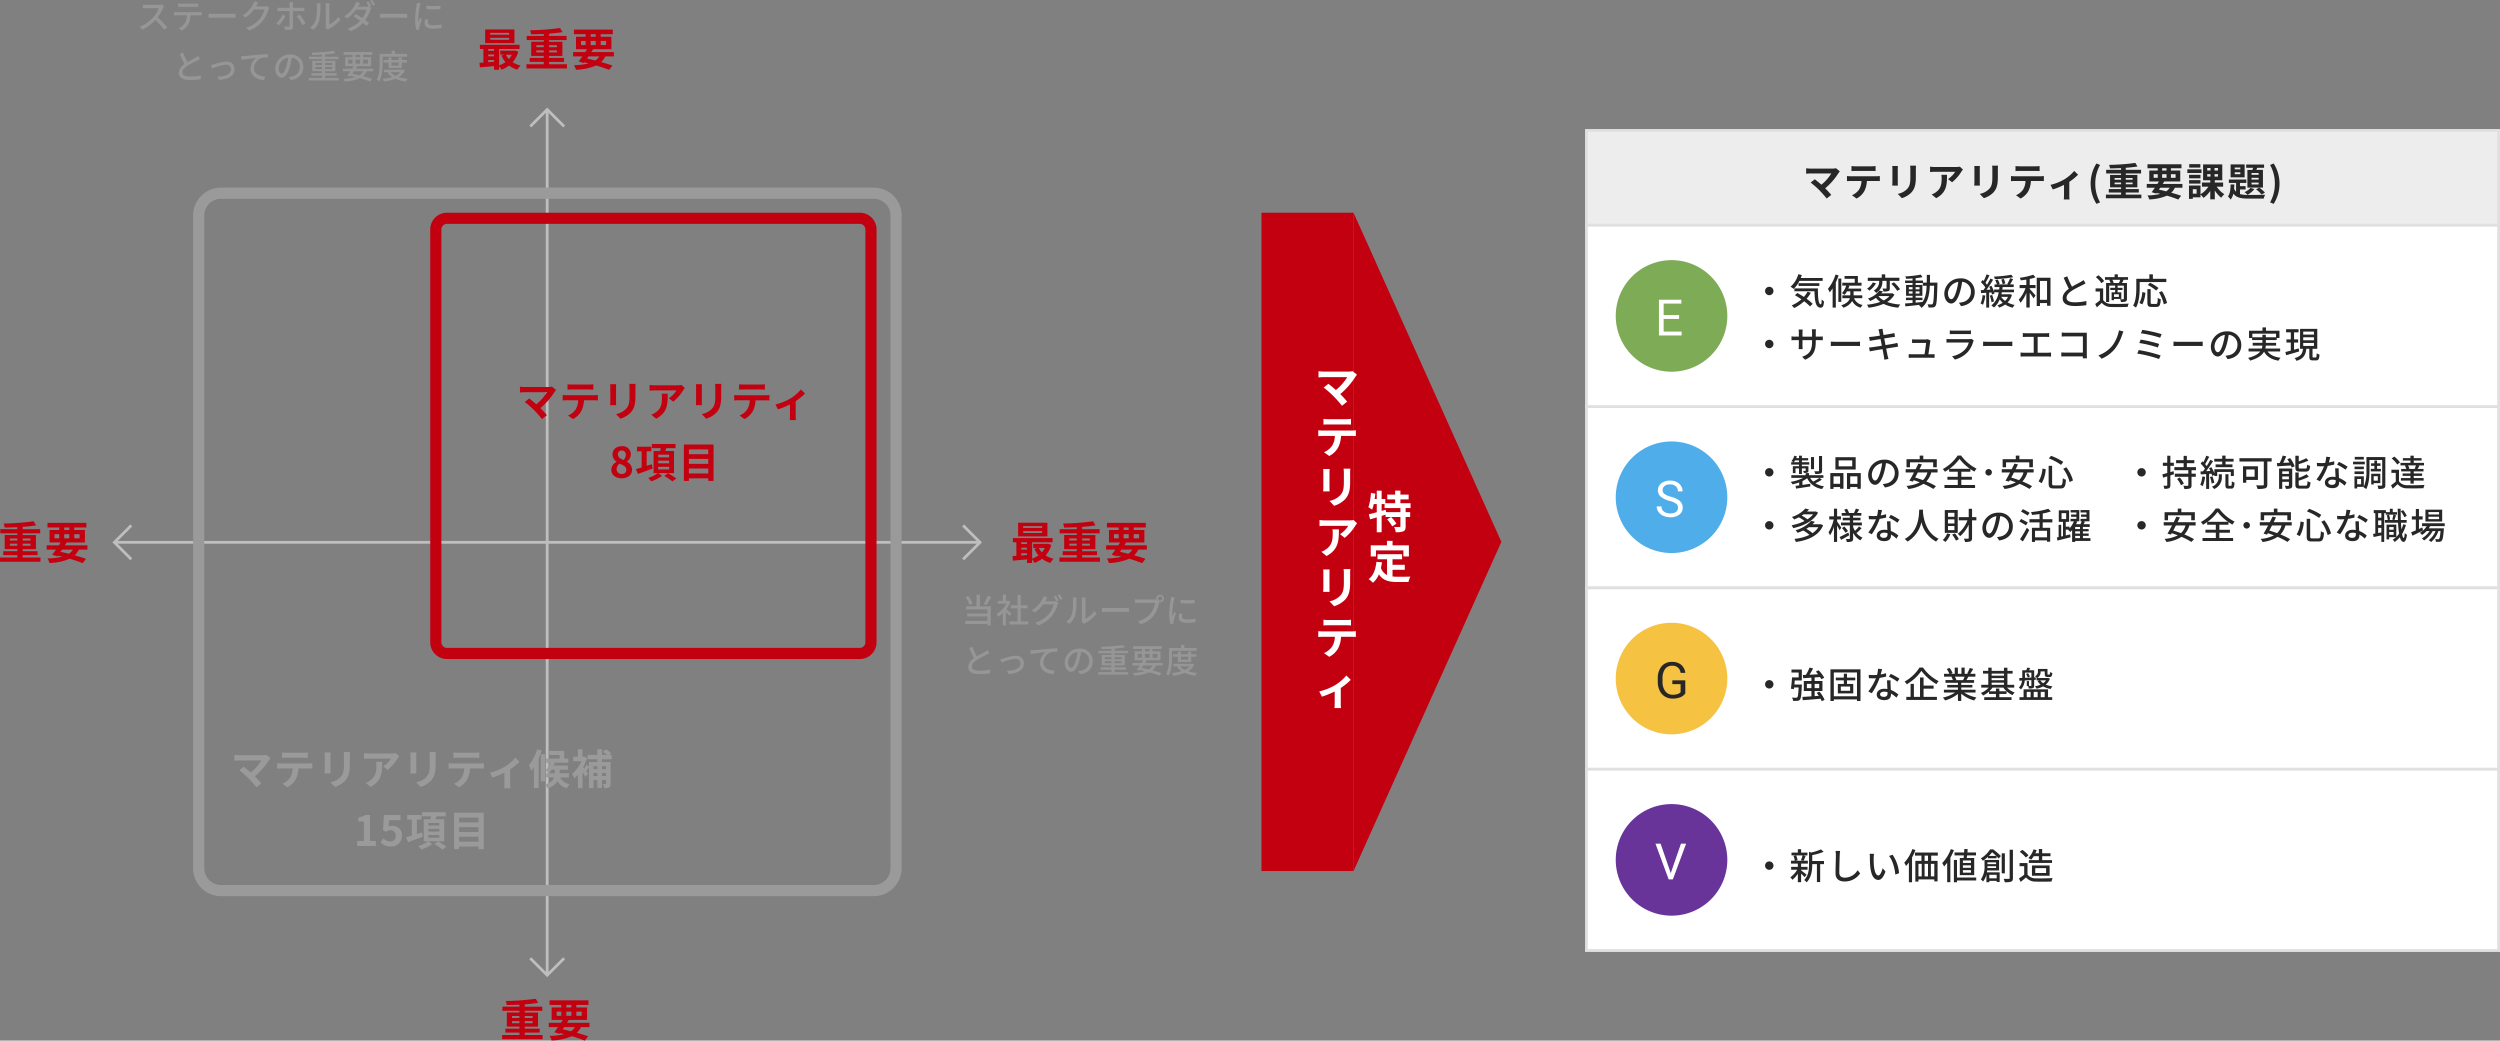
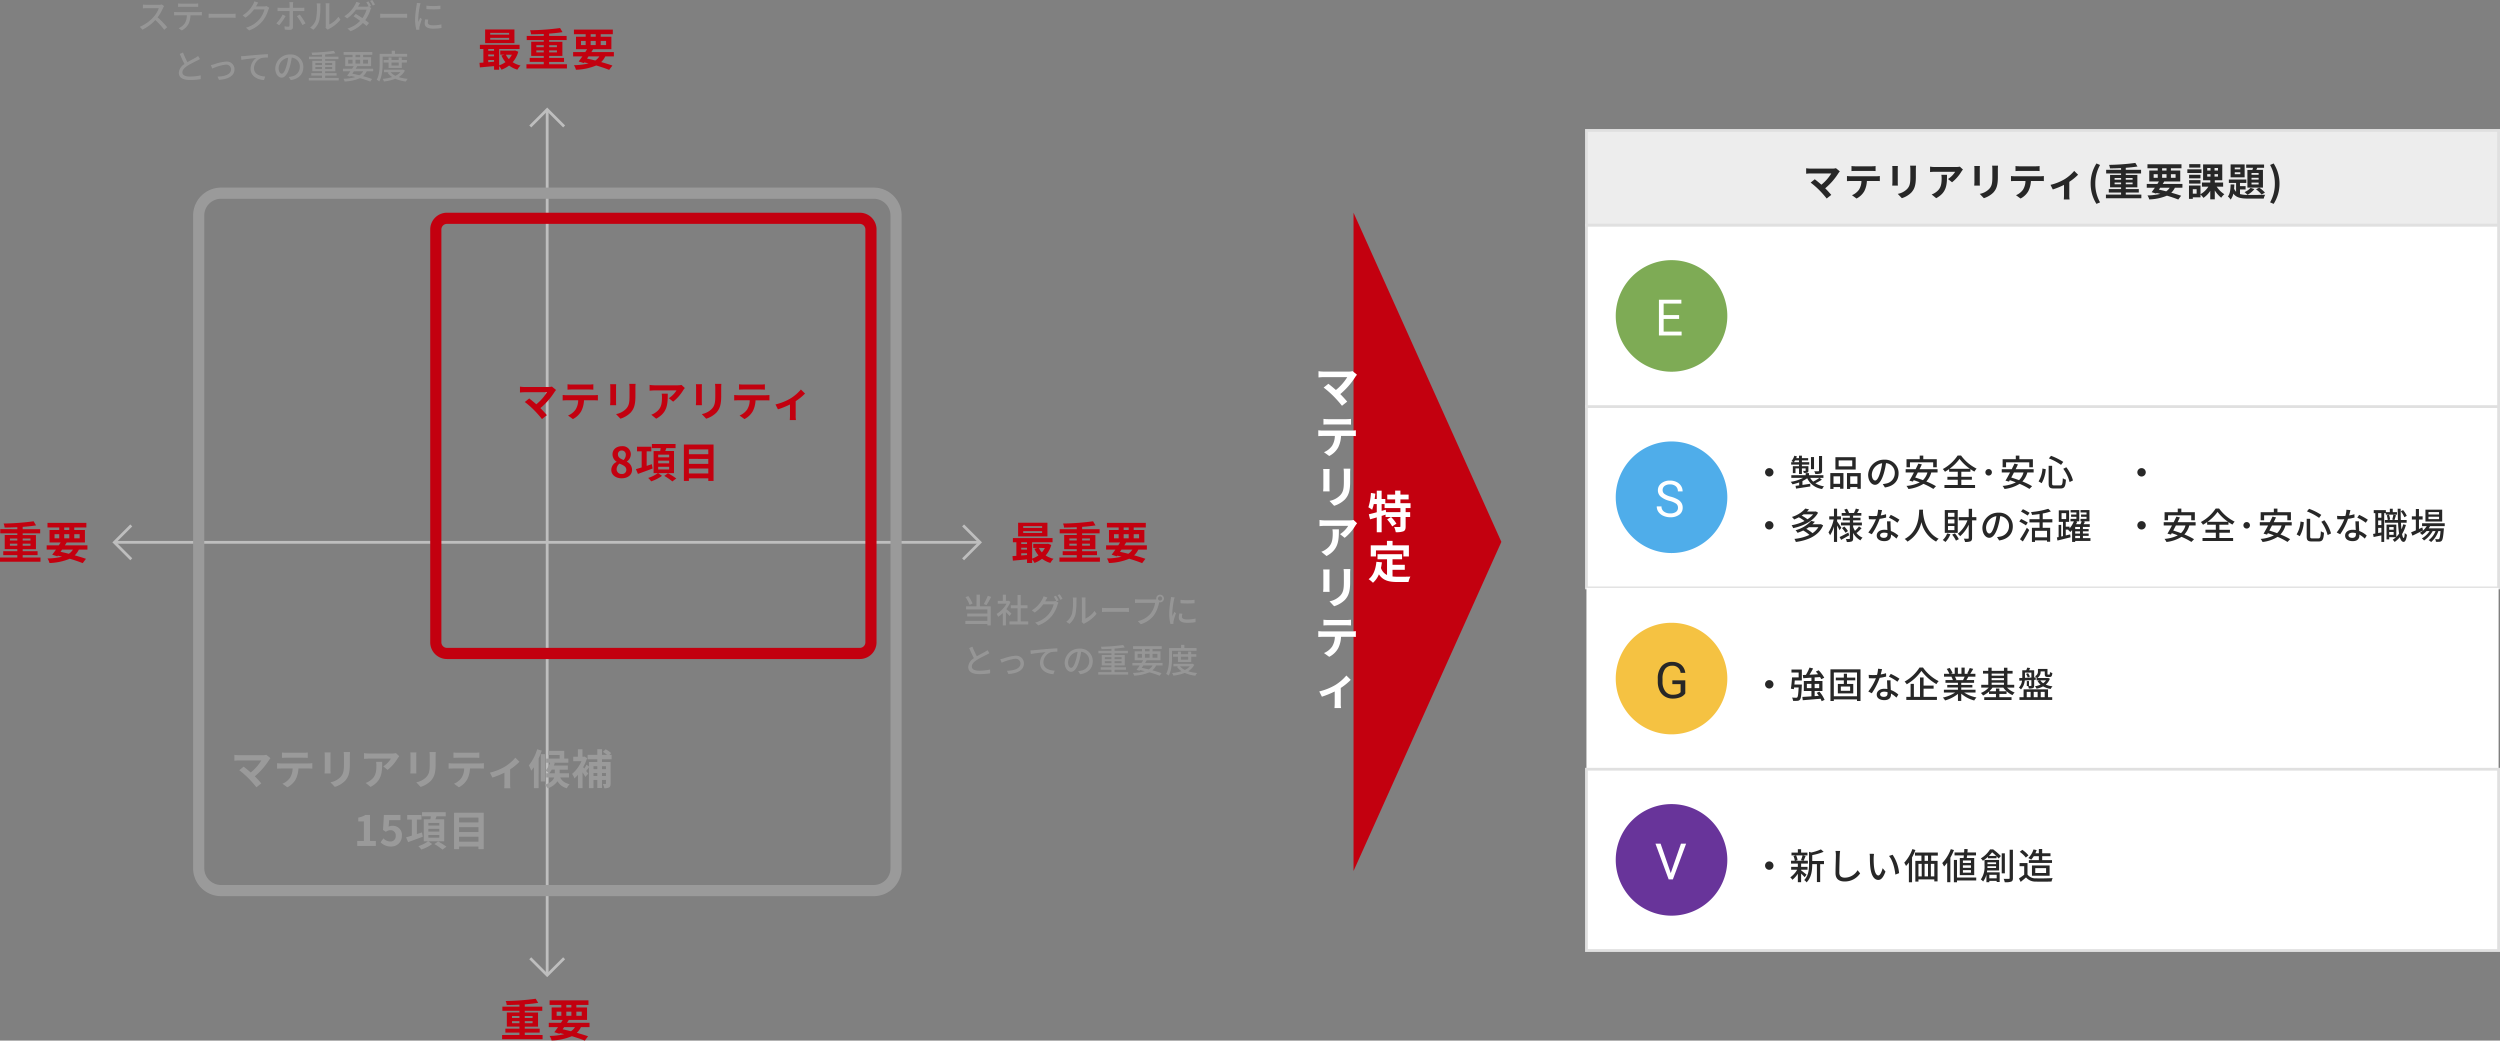
<svg xmlns="http://www.w3.org/2000/svg" width="896.232" height="373.056" viewBox="0 0 896.232 373.056">
  <rect x="0" y="0" width="896.232" height="373.056" fill="#808080" stroke="none" />
  <defs>
    <clipPath id="b">
      <rect width="896.232" height="373.056" />
    </clipPath>
  </defs>
  <g id="a" clip-path="url(#b)">
    <g transform="translate(-328.768 -7399.74)">
      <g transform="translate(897 7545)">
        <path d="M327.5,65.5H.5V.5h327Z" fill="#fff" />
        <path d="M1,1V65H327V1H1M0,0H328V66H0Z" fill="#e0e0e0" />
      </g>
      <g transform="translate(85.232 30.26)">
        <path d="M6.5-6.448A1.509,1.509,0,0,0,4.992-4.94,1.509,1.509,0,0,0,6.5-3.432,1.509,1.509,0,0,0,8.008-4.94,1.509,1.509,0,0,0,6.5-6.448Zm0,19A1.508,1.508,0,1,0,8.008,14.06,1.509,1.509,0,0,0,6.5,12.552Zm9.49-2.067h8.32V12.24H25.6V9.367H20.761V8.08H19.474V9.367H14.755V12.24H15.99Zm6.253,3.627a5.766,5.766,0,0,1-1.612,2.756c-.949-.364-1.9-.676-2.782-.936.312-.572.637-1.183.962-1.82Zm3.64,0V12.955H19.409c.3-.6.585-1.183.845-1.729l-1.261-.273c-.286.611-.624,1.3-.975,2H14.443v1.157H17.42c-.572,1.092-1.157,2.158-1.638,2.938l1.261.338.286-.507c.7.234,1.443.494,2.171.78a12.9,12.9,0,0,1-4.771,1.274,4.912,4.912,0,0,1,.7,1.105,12.808,12.808,0,0,0,5.4-1.846,23.57,23.57,0,0,1,3.536,1.833l.949-.988a24.748,24.748,0,0,0-3.471-1.7,7.637,7.637,0,0,0,1.781-3.224ZM30.16,12.8A15.753,15.753,0,0,0,33.748,9.25,17.014,17.014,0,0,0,37.492,12.8ZM34.4,16.712h3.783V15.659H34.4V13.865h3.25V12.9a16.282,16.282,0,0,0,1.43.91,7.088,7.088,0,0,1,.793-1.066,15.383,15.383,0,0,1-5.564-4.693H33.072a14.8,14.8,0,0,1-5.317,4.836,4.764,4.764,0,0,1,.767.975,15.34,15.34,0,0,0,1.495-.962v.962h3.107v1.794H29.406v1.053h3.718V18.6H28.353v1.092H39.325V18.6H34.4Zm9.8-3.822a1.17,1.17,0,1,0,1.157,1.17A1.165,1.165,0,0,0,44.2,12.89Zm6.24-2.4h8.32V12.24h1.287V9.367H55.211V8.08H53.924V9.367H49.2V12.24H50.44Zm6.253,3.627a5.766,5.766,0,0,1-1.612,2.756c-.949-.364-1.9-.676-2.782-.936.312-.572.637-1.183.962-1.82Zm3.64,0V12.955H53.859c.3-.6.585-1.183.845-1.729l-1.261-.273c-.286.611-.624,1.3-.975,2H48.893v1.157H51.87C51.3,15.2,50.713,16.27,50.232,17.05l1.261.338.286-.507c.7.234,1.443.494,2.171.78a12.9,12.9,0,0,1-4.771,1.274,4.911,4.911,0,0,1,.7,1.105,12.808,12.808,0,0,0,5.4-1.846,23.57,23.57,0,0,1,3.536,1.833l.949-.988a24.748,24.748,0,0,0-3.471-1.7,7.637,7.637,0,0,0,1.781-3.224ZM70.941,12.8a13.9,13.9,0,0,1,2.275,4.758l1.209-.585a13.771,13.771,0,0,0-2.392-4.732Zm-7.462-.091a9.947,9.947,0,0,1-1.391,4.6l1.118.65a11.464,11.464,0,0,0,1.456-5.018Zm2.3-3.64a19.572,19.572,0,0,1,4.368,2.327l.793-1.066A20.849,20.849,0,0,0,66.56,8.145ZM65.7,11.72v6.318c0,1.417.416,1.82,1.911,1.82H69.94c1.469,0,1.807-.715,1.963-3.159a3.238,3.238,0,0,1-1.118-.52c-.1,2.132-.221,2.574-.936,2.574H67.743c-.663,0-.793-.1-.793-.715V11.72ZM81.38,8.613,79.95,8.47a10.609,10.609,0,0,1-.377,2.223c-.455.039-.91.052-1.339.052-.52,0-1.144-.026-1.651-.078l.091,1.209c.52.026,1.066.039,1.56.039.312,0,.624-.013.949-.026a19.523,19.523,0,0,1-2.73,4.745l1.248.637a23.26,23.26,0,0,0,2.821-5.525,17.45,17.45,0,0,0,2.327-.468l-.039-1.2a12.43,12.43,0,0,1-1.911.442C81.094,9.8,81.276,9.068,81.38,8.613Zm-.7,9.009c0-.533.585-.923,1.443-.923a4.526,4.526,0,0,1,1.209.169c.013.169.013.325.013.442,0,.7-.325,1.248-1.313,1.248C81.146,18.558,80.678,18.181,80.678,17.622Zm3.757-4.979H83.161c.026.858.091,2.08.13,3.107a7.453,7.453,0,0,0-1.1-.091c-1.612,0-2.717.858-2.717,2.08,0,1.352,1.222,2,2.73,2,1.716,0,2.379-.9,2.379-2v-.364a10.145,10.145,0,0,1,1.95,1.456l.689-1.1a8.471,8.471,0,0,0-2.691-1.638c-.039-.741-.078-1.495-.091-1.924C84.422,13.644,84.409,13.189,84.435,12.643Zm2.444.494.741-1.079a23.012,23.012,0,0,0-3.12-1.742l-.663,1A16.53,16.53,0,0,1,86.879,13.137Zm14.69-2.457a8.03,8.03,0,0,0-1.326-2.08l-.806.429a9.134,9.134,0,0,1,1.274,2.132Zm-9.1.663H91.312V9.692h1.157Zm-1.157,5.486V14.983h1.157v1.625Zm1.157-2.847H91.312V12.331h1.157Zm5.59-4.654H96.551V8.119h-1.04V9.328h-1.43V8.613H89.739V9.692H90.3v7.319c-.286.052-.559.1-.806.143l.208,1.105c.819-.169,1.781-.377,2.769-.585v2.353h1.014V9.692h.572v.559h4Zm-2.782,8.138v-1h1.6v1Zm1.6-2.782v.962h-1.6v-.962ZM100.3,13.7a13.023,13.023,0,0,1-.624,1.82c-.078-.715-.13-1.521-.182-2.392h2.041v-.962H99.45c-.052-1.261-.065-2.639-.065-4.056H98.319c.013,1.443.052,2.808.091,4.056H97.149c.182-.455.364-1.118.572-1.716l-.949-.195c-.078.507-.26,1.261-.39,1.742l.65.169H94.965l.637-.156a6.372,6.372,0,0,0-.4-1.729l-.806.182a7.1,7.1,0,0,1,.351,1.7H93.73v.962h4.732a32.772,32.772,0,0,0,.364,3.913,8.756,8.756,0,0,1-1,1.183V13.813h-3.5v5.3h.949v-.793h2.444a7.263,7.263,0,0,1-1.183.9,5.446,5.446,0,0,1,.7.806A9.29,9.29,0,0,0,99.1,18.311c.3,1.079.728,1.677,1.326,1.69.442.013.962-.481,1.222-2.535a3.9,3.9,0,0,1-.793-.663c-.065,1.144-.195,1.794-.377,1.794-.234,0-.429-.52-.585-1.4a12.238,12.238,0,0,0,1.378-3.276Zm12.857-3.536h-3.8V9.315h3.8Zm0,1.677h-3.8v-.858h3.8Zm1.118-3.393h-6.006v4.264h6.006Zm-7.124,6.383c-.4.182-.806.364-1.2.546v-3.38h1.313V10.849H105.95V8.223h-1.118v2.626H103.4v1.144h1.43v3.874c-.637.273-1.222.52-1.69.7l.468,1.209c1.092-.52,2.5-1.222,3.8-1.885Zm8.034-.468V13.332h-8.125v1.027h1.664a6.979,6.979,0,0,1-2.457,2.392,6.551,6.551,0,0,1,.819.754,8.826,8.826,0,0,0,1.6-1.391h1.092a8.414,8.414,0,0,1-2.808,2.665,3.354,3.354,0,0,1,.806.728,9.99,9.99,0,0,0,3.094-3.393h1.027a7.54,7.54,0,0,1-2.47,3.276,3.88,3.88,0,0,1,.871.676,8.984,8.984,0,0,0,2.613-3.952h.78c-.156,1.833-.325,2.574-.52,2.8-.1.13-.208.143-.4.143A8.688,8.688,0,0,1,111.748,19a2.388,2.388,0,0,1,.273.975,10.236,10.236,0,0,0,1.3-.013,1.131,1.131,0,0,0,.78-.364c.351-.39.546-1.4.754-4,.013-.156.026-.455.026-.455h-5.434a5.985,5.985,0,0,0,.481-.78Z" transform="translate(1004.768 7543.74)" fill="#272727" />
-         <path d="M-43.017-5.356l-1.157.351V-7.254h1.248V-8.372h-1.248v-2.509h-1.118v2.509h-1.573v1.118h1.573v2.561c-.663.2-1.274.364-1.755.494l.273,1.17,1.482-.455v3.12c0,.182-.065.234-.221.234s-.637,0-1.144-.013A4.891,4.891,0,0,1-46.332.975a3.721,3.721,0,0,0,1.69-.221c.338-.195.468-.507.468-1.118V-3.835l1.313-.416Zm1.261,2.8A9.572,9.572,0,0,1-40.365-.286L-39.338-.9a11.314,11.314,0,0,0-1.456-2.21Zm6.773-3.146v-1.1h-3.276v-1.4h2.678v-1.1h-2.678v-1.534h-1.157v1.534h-2.7v1.1h2.7v1.4h-3.315v1.1h4.992v1.261h-4.849v1.105h4.849v2.99c0,.182-.052.234-.26.247-.182.013-.858.013-1.521-.026a4.775,4.775,0,0,1,.364,1.157,5.792,5.792,0,0,0,2.015-.2c.416-.182.559-.507.559-1.157V-3.341h1.521V-4.446h-1.521V-5.707Zm9.4-2.08h-2.379v1h6.058v-1h-2.483v-1H-21.5v-1h-2.886V-10.92h-1.2v1.131h-2.834v1h2.834Zm-7.137,4.316a9.952,9.952,0,0,1-.728,3.042A6.184,6.184,0,0,1-32.565,0a11.855,11.855,0,0,0,.845-3.3Zm3.3-.975a7.21,7.21,0,0,1,.234.793l.78-.364v.4h1.027V-5.083H-22.5v1.469h1.079V-6.045h-6.981v1.482a11.828,11.828,0,0,0-1.066-2.21l-.858.364a9.761,9.761,0,0,1,.494.975l-1.534.091c.845-1.079,1.781-2.457,2.509-3.614l-1-.455a23.413,23.413,0,0,1-1.287,2.236,8.033,8.033,0,0,0-.572-.7c.468-.715,1.027-1.755,1.482-2.639l-1.066-.39a15.56,15.56,0,0,1-1.053,2.366c-.117-.117-.234-.234-.351-.338l-.611.806A12.449,12.449,0,0,1-31.772-6.24c-.234.338-.481.663-.7.949l-.91.052.117,1.053c.572-.026,1.222-.078,1.924-.117V1.014h1.066v-5.4Zm-.559,1.2a9.235,9.235,0,0,1,.611,2.327l.936-.286a10.709,10.709,0,0,0-.676-2.3Zm3.172-.13a3.754,3.754,0,0,1-2.483,3.6,6.357,6.357,0,0,1,.845.819,4.512,4.512,0,0,0,2.73-4.394v-.9h-1.092ZM-23.1-.1c-.221,0-.247-.052-.247-.39v-3.77H-24.44v3.77c0,1.079.195,1.4,1.17,1.4h.936c.806,0,1.079-.442,1.17-2.158a3.165,3.165,0,0,1-.975-.442C-22.165-.312-22.217-.1-22.451-.1Zm9.126-5.85v2.6h-2.99v-2.6Zm1.2,3.744V-7.1h-5.356v5.9h1.17V-2.21Zm4.914-7.8H-19.409V-8.8h8.736v8.19c0,.273-.091.351-.377.364-.312,0-1.391.013-2.379-.039a5.378,5.378,0,0,1,.507,1.3A8.821,8.821,0,0,0-10.153.78c.546-.182.741-.585.741-1.365V-8.8h1.547ZM4.355-5.2c1.105,0,1.456-.429,1.586-2.054A3.116,3.116,0,0,1,4.849-7.7c-.052,1.209-.13,1.417-.6,1.417H2.483c-.546,0-.637-.078-.637-.507V-7.865A28.657,28.657,0,0,0,5.33-9.126L4.55-10a21.431,21.431,0,0,1-2.7,1.144v-2.028H.637v4.108C.637-5.538.975-5.2,2.34-5.2ZM-4.069-2.457v-.988h2.392v.988Zm2.392-2.834v.923H-4.069v-.923Zm1.2-1.014H-5.2V1h1.131V-1.534h2.392V-.3c0,.156-.039.208-.208.208S-2.6-.078-3.146-.1a4.645,4.645,0,0,1,.4,1.092A4.646,4.646,0,0,0-.975.793C-.6.6-.481.286-.481-.286ZM-2.236-9.633a13.339,13.339,0,0,1,.741,1.2l-2.223.1c.364-.715.754-1.547,1.079-2.327L-3.9-10.946A17.356,17.356,0,0,1-4.979-8.281c-.364.013-.689.026-.988.039l.1,1.157c1.326-.078,3.12-.2,4.9-.3.117.273.221.52.286.728L.4-7.1a11.888,11.888,0,0,0-1.625-2.925ZM2.509-.143c-.572,0-.676-.078-.676-.52V-1.95A18.329,18.329,0,0,0,5.46-3.367l-.78-.884a14.665,14.665,0,0,1-2.847,1.3V-4.875H.637V-.65C.637.559.988.91,2.353.91H4.446C5.59.91,5.928.442,6.071-1.326a3.961,3.961,0,0,1-1.079-.455C4.94-.39,4.849-.143,4.342-.143ZM13.13-10.387,11.7-10.53a10.61,10.61,0,0,1-.377,2.223c-.455.039-.91.052-1.339.052-.52,0-1.144-.026-1.651-.078l.091,1.209c.52.026,1.066.039,1.56.039.312,0,.624-.013.949-.026A19.523,19.523,0,0,1,8.2-2.366l1.248.637a23.259,23.259,0,0,0,2.821-5.525A17.45,17.45,0,0,0,14.6-7.722l-.039-1.2a12.43,12.43,0,0,1-1.911.442C12.844-9.2,13.026-9.932,13.13-10.387Zm-.7,9.009c0-.533.585-.923,1.443-.923a4.526,4.526,0,0,1,1.209.169c.013.169.013.325.013.442,0,.7-.325,1.248-1.313,1.248C12.9-.442,12.428-.819,12.428-1.378Zm3.757-4.979H14.911c.026.858.091,2.08.13,3.107a7.453,7.453,0,0,0-1.1-.091c-1.612,0-2.717.858-2.717,2.08,0,1.352,1.222,2,2.73,2,1.716,0,2.379-.9,2.379-2v-.364a10.146,10.146,0,0,1,1.95,1.456l.689-1.1a8.471,8.471,0,0,0-2.691-1.638c-.039-.741-.078-1.495-.091-1.924C16.172-5.356,16.159-5.811,16.185-6.357Zm2.444.494.741-1.079a23.013,23.013,0,0,0-3.12-1.742l-.663,1A16.53,16.53,0,0,1,18.629-5.863Zm6.539-4.615H21.931v.949h3.237Zm.364,1.716H21.32V-7.8h4.212Zm-.338,1.768H21.853v.936h3.341ZM21.853-4.316h3.341v-.949H21.853Zm5.824-1.859v.91H31.3v-.91H29.926V-7.254h1.235v-.91H29.926v-1h-.962v1H27.781v.91h1.183v1.079ZM30.2-3.536V-1.95H28.717V-3.536Zm.9,2.483V-4.42H27.833V-.572h.884v-.481Zm-6.89.39H22.789V-2.535h1.417ZM32.89-10.4H26.117v4.706A14.094,14.094,0,0,1,25.181.234V-3.51H21.827V.858h.962V.286h2.366l-.078.143a4.952,4.952,0,0,1,.949.663c1.04-1.872,1.183-4.771,1.183-6.786V-9.36h4.563V-.416c0,.195-.065.247-.26.247a13.941,13.941,0,0,1-1.456-.013,5.348,5.348,0,0,1,.338,1.2A4.955,4.955,0,0,0,32.37.793c.39-.195.52-.572.52-1.209ZM43.771-6.162H41.08l.455-.1a3.7,3.7,0,0,0-.507-1.157h2.86c-.13.351-.325.819-.494,1.157ZM39.91-7.319A5.426,5.426,0,0,1,40.4-6.162H38.571v.884H41.9v.741H39.078v.871H41.9v.793H38.48v.91H41.9V-.9h1.183V-1.963h3.549v-.91H43.082v-.793h3v-.871h-3v-.741h3.5v-.884H44.473c.195-.312.416-.715.65-1.144l-.481-.117h2.106v-.9H43.082v-.832H45.89v-.871H43.082v-.884H41.9v.884H39.182v.871H41.9v.832H38.324v.9h2.054ZM38.142-8.5a9.664,9.664,0,0,0-2.054-2.08l-.923.676a9.282,9.282,0,0,1,2,2.171Zm-.351,2.639H35.074v1.118h1.56v3.133a17.926,17.926,0,0,1-1.7,1.326l.6,1.2C36.166.351,36.738-.169,37.284-.7a4.332,4.332,0,0,0,3.523,1.5c1.508.052,4.264.026,5.759-.039a5.264,5.264,0,0,1,.39-1.183c-1.651.117-4.667.156-6.136.091A3.459,3.459,0,0,1,37.791-1.7Z" transform="translate(1065.768 7543.74)" fill="#272727" />
      </g>
-       <path d="M0,0H33V236H0Z" transform="translate(781 7476)" fill="#c3000f" />
+       <path d="M0,0V236H0Z" transform="translate(781 7476)" fill="#c3000f" />
      <path d="M4.32-4.8v-.72H6.976v.72Zm0-2.576H6.976v.72H4.32Zm7.376,0v.72H8.9v-.72Zm0,2.576H8.9v-.72h2.8ZM8.9-.56v-.848h5.34V-2.832H8.9v-.72h4.752V-8.624H8.9v-.608h6.272V-10.72H8.9v-.832c1.744-.128,3.408-.3,4.8-.528l-.88-1.472a87.421,87.421,0,0,1-10.768.8,5.018,5.018,0,0,1,.38,1.452c1.44-.016,3.008-.064,4.544-.128v.7H.864V-9.24H6.976v.608H2.464V-3.56H6.976v.72H1.936v1.424h5.04V-.56H.768V.94H15.28V-.56ZM23.008-3.392h3.9A5.159,5.159,0,0,1,25.456-1.9c-.976-.256-1.984-.5-2.976-.7ZM20.32-8.928H22V-7.44H20.32Zm3.472-2.416H25.6v.912H23.792Zm5.52,2.416V-7.44h-1.92V-8.928ZM23.792-7.44V-8.928H25.6V-7.44Zm8.32,4.048V-4.928h-8.08c.224-.352.432-.688.64-1.024h6.544v-4.48H27.392v-.912h4.336v-1.648H17.792v1.648H22v.912H18.528v4.48H22.5c-.208.336-.416.672-.64,1.024H17.5v1.536h3.328c-.48.688-.944,1.312-1.344,1.824l1.84.576.176-.24c.528.112,1.04.24,1.552.368a25.263,25.263,0,0,1-5.264.64,5.39,5.39,0,0,1,.72,1.632A20.368,20.368,0,0,0,25.776-.128C27.584.4,29.2.96,30.416,1.456L31.584-.1C30.5-.48,29.1-.912,27.552-1.344A7.037,7.037,0,0,0,29.04-3.392Z" transform="translate(508 7771.34)" fill="#c3000f" />
      <path d="M11.36-11.168H4.576v-.656H11.36Zm0,1.824H4.576v-.672H11.36Zm1.9-3.7H2.752v4.912H13.264Zm-.912,9.056A6.7,6.7,0,0,1,11.26-2.42a6.2,6.2,0,0,1-1.072-1.568Zm-8.48,1.9h2.08v.624c-.7.064-1.408.112-2.08.16Zm0-1.984h2.08V-3.4H3.872ZM5.948-6.04v.64H3.872v-.64Zm7.52.528-.32.064H8.176v1.456H9.648L8.592-3.7a9.8,9.8,0,0,0,1.456,2.368A8.214,8.214,0,0,1,7.776-.176V-6.032H15.1v-1.5H.88v1.5H2.128v4.864c-.5.048-.976.064-1.392.1L.88.56C2.288.432,4.112.272,5.952.1V1.4H7.776V.1a7.073,7.073,0,0,1,.848,1.28,10.425,10.425,0,0,0,2.72-1.488A8.964,8.964,0,0,0,14.32,1.376,7.881,7.881,0,0,1,15.44-.112,8.945,8.945,0,0,1,12.624-1.3,9.539,9.539,0,0,0,14.64-5.06Zm7.648.7v-.72h2.656v.72Zm0-2.576h2.656v.72H21.12Zm7.376,0v.72H25.7v-.72Zm0,2.576H25.7v-.72h2.8ZM25.7-.56v-.848h5.34V-2.832H25.7v-.72h4.752V-8.624H25.7v-.608h6.272V-10.72H25.7v-.832c1.744-.128,3.408-.3,4.8-.528l-.88-1.472a87.421,87.421,0,0,1-10.768.8,5.018,5.018,0,0,1,.384,1.456c1.44-.016,3.008-.064,4.544-.128v.7H17.664v1.488h6.112v.608H19.264v5.072h4.512v.72h-5.04v1.424h5.04V-.56H17.568V.94H32.08V-.56ZM39.808-3.392h3.9A5.159,5.159,0,0,1,42.256-1.9c-.976-.256-1.984-.5-2.976-.7ZM37.12-8.928H38.8V-7.44H37.12Zm3.472-2.416H42.4v.912H40.592Zm5.52,2.416V-7.44h-1.92V-8.928ZM40.592-7.44V-8.928H42.4V-7.44Zm8.32,4.048V-4.928h-8.08c.224-.352.432-.688.64-1.024h6.544v-4.48H44.192v-.912h4.336v-1.648H34.592v1.648H38.8v.912H35.328v4.48H39.3c-.208.336-.416.672-.64,1.024H34.3v1.536h3.328c-.48.688-.944,1.312-1.344,1.824l1.84.576.176-.24c.528.112,1.04.24,1.552.368a25.263,25.263,0,0,1-5.264.64,5.39,5.39,0,0,1,.72,1.632A20.368,20.368,0,0,0,42.576-.128C44.384.4,46,.96,47.216,1.456L48.384-.1C47.3-.48,45.9-.912,44.352-1.344A7.037,7.037,0,0,0,45.84-3.392Z" transform="translate(499.929 7423.34)" fill="#c3000f" />
      <path d="M11.36-11.168H4.576v-.656H11.36Zm0,1.824H4.576v-.672H11.36Zm1.9-3.7H2.752v4.912H13.264Zm-.912,9.056A6.7,6.7,0,0,1,11.26-2.42a6.2,6.2,0,0,1-1.072-1.568Zm-8.48,1.9h2.08v.624c-.7.064-1.408.112-2.08.16Zm0-1.984h2.08V-3.4H3.872ZM5.948-6.04v.64H3.872v-.64Zm7.52.528-.32.064H8.176v1.456H9.648L8.592-3.7a9.8,9.8,0,0,0,1.456,2.368A8.214,8.214,0,0,1,7.776-.176V-6.032H15.1v-1.5H.88v1.5H2.128v4.864c-.5.048-.976.064-1.392.1L.88.56C2.288.432,4.112.272,5.952.1V1.4H7.776V.1a7.073,7.073,0,0,1,.848,1.28,10.425,10.425,0,0,0,2.72-1.488A8.964,8.964,0,0,0,14.32,1.376,7.881,7.881,0,0,1,15.44-.112,8.945,8.945,0,0,1,12.624-1.3,9.539,9.539,0,0,0,14.64-5.06Zm7.648.7v-.72h2.656v.72Zm0-2.576h2.656v.72H21.12Zm7.376,0v.72H25.7v-.72Zm0,2.576H25.7v-.72h2.8ZM25.7-.56v-.848h5.34V-2.832H25.7v-.72h4.752V-8.624H25.7v-.608h6.272V-10.72H25.7v-.832c1.744-.128,3.408-.3,4.8-.528l-.88-1.472a87.421,87.421,0,0,1-10.768.8,5.018,5.018,0,0,1,.384,1.456c1.44-.016,3.008-.064,4.544-.128v.7H17.664v1.488h6.112v.608H19.264v5.072h4.512v.72h-5.04v1.424h5.04V-.56H17.568V.94H32.08V-.56ZM39.808-3.392h3.9A5.159,5.159,0,0,1,42.256-1.9c-.976-.256-1.984-.5-2.976-.7ZM37.12-8.928H38.8V-7.44H37.12Zm3.472-2.416H42.4v.912H40.592Zm5.52,2.416V-7.44h-1.92V-8.928ZM40.592-7.44V-8.928H42.4V-7.44Zm8.32,4.048V-4.928h-8.08c.224-.352.432-.688.64-1.024h6.544v-4.48H44.192v-.912h4.336v-1.648H34.592v1.648H38.8v.912H35.328v4.48H39.3c-.208.336-.416.672-.64,1.024H34.3v1.536h3.328c-.48.688-.944,1.312-1.344,1.824l1.84.576.176-.24c.528.112,1.04.24,1.552.368a25.263,25.263,0,0,1-5.264.64,5.39,5.39,0,0,1,.72,1.632A20.368,20.368,0,0,0,42.576-.128C44.384.4,46,.96,47.216,1.456L48.384-.1C47.3-.48,45.9-.912,44.352-1.344A7.037,7.037,0,0,0,45.84-3.392Z" transform="translate(691 7600.17)" fill="#c3000f" />
      <path d="M4.32-4.8v-.72H6.976v.72Zm0-2.576H6.976v.72H4.32Zm7.376,0v.72H8.9v-.72Zm0,2.576H8.9v-.72h2.8ZM8.9-.56v-.848h5.34V-2.832H8.9v-.72h4.752V-8.624H8.9v-.608h6.272V-10.72H8.9v-.832c1.744-.128,3.408-.3,4.8-.528l-.88-1.472a87.421,87.421,0,0,1-10.768.8,5.018,5.018,0,0,1,.38,1.452c1.44-.016,3.008-.064,4.544-.128v.7H.864V-9.24H6.976v.608H2.464V-3.56H6.976v.72H1.936v1.424h5.04V-.56H.768V.94H15.28V-.56ZM23.008-3.392h3.9A5.159,5.159,0,0,1,25.456-1.9c-.976-.256-1.984-.5-2.976-.7ZM20.32-8.928H22V-7.44H20.32Zm3.472-2.416H25.6v.912H23.792Zm5.52,2.416V-7.44h-1.92V-8.928ZM23.792-7.44V-8.928H25.6V-7.44Zm8.32,4.048V-4.928h-8.08c.224-.352.432-.688.64-1.024h6.544v-4.48H27.392v-.912h4.336v-1.648H17.792v1.648H22v.912H18.528v4.48H22.5c-.208.336-.416.672-.64,1.024H17.5v1.536h3.328c-.48.688-.944,1.312-1.344,1.824l1.84.576.176-.24c.528.112,1.04.24,1.552.368a25.263,25.263,0,0,1-5.264.64,5.39,5.39,0,0,1,.72,1.632A20.368,20.368,0,0,0,25.776-.128C27.584.4,29.2.96,30.416,1.456L31.584-.1C30.5-.48,29.1-.912,27.552-1.344A7.037,7.037,0,0,0,29.04-3.392Z" transform="translate(328 7600.17)" fill="#c3000f" />
      <g transform="translate(6 -272.66)">
        <path d="M4026.983,5880.441l-6.425-6.424.707-.707,5.718,5.717,5.718-5.717.707.707Z" transform="translate(-3508.055 2142.266)" fill="#bebebe" />
        <g transform="translate(47.504)">
          <path d="M15865.5,1040h-1V730h1Z" transform="translate(-15393.578 6981.661)" fill="#bebebe" />
          <path d="M4026.983,5880.441l-6.425-6.424.707-.707,5.718,5.717,5.718-5.717.707.707Z" transform="translate(4498.408 13591.395) rotate(180)" fill="#bebebe" />
        </g>
      </g>
      <path d="M4026.983,5880.441l-6.425-6.424.707-.707,5.718,5.717,5.718-5.717.707.707Z" transform="translate(6249.493 3567.187) rotate(90)" fill="#bebebe" />
      <path d="M15865.5,1040h-1V730h1Z" transform="translate(1410.098 -8270.833) rotate(90)" fill="#bebebe" />
      <path d="M4026.983,5880.441l-6.425-6.424.707-.707,5.718,5.717,5.718-5.717.707.707Z" transform="translate(-5199.636 11621.153) rotate(-90)" fill="#bebebe" />
      <path d="M-33.12-9.684a17.969,17.969,0,0,1-1.44,2.976l.984.36a25.932,25.932,0,0,0,1.668-2.94Zm-5.46,2.808a10.568,10.568,0,0,0-1.524-2.7l-1.008.408a10.672,10.672,0,0,1,1.464,2.76Zm2.64-3.192h-1.212V-5.9h-3.756v1.116h7.644V-3.32H-40.5v1.068h7.236v1.58h-7.884V.444h7.884v.5h1.188V-5.9H-35.94Zm11.3,6.744c-.276-.252-1.272-1.116-1.836-1.572a11.089,11.089,0,0,0,1.488-2.58l-.624-.42-.192.036h-.828v-2.208h-1.1V-7.86h-1.812v1.02H-26.4a9.889,9.889,0,0,1-3.564,3.672,5.27,5.27,0,0,1,.552,1.032,10.573,10.573,0,0,0,1.68-1.344V.948h1.1V-3.828c.492.492,1.032,1.068,1.308,1.416ZM-21.3-.492V-5.2h2.424V-6.28H-21.3v-3.7h-1.14v3.7h-2.424V-5.2h2.424V-.5h-2.9V.6h6.72V-.5ZM-8.688-9.7l-.768.324A14.323,14.323,0,0,1-8.508-7.72l.792-.336A17.39,17.39,0,0,0-8.688-9.7Zm1.356-.516-.768.324a12.044,12.044,0,0,1,.984,1.656l.78-.348a14.185,14.185,0,0,0-1-1.628Zm-4.4,1.164-1.4-.448a5.622,5.622,0,0,1-.444,1.08A10.264,10.264,0,0,1-17.34-4.452l1.056.78A12.432,12.432,0,0,0-13.248-6.6h3.756a9.011,9.011,0,0,1-1.824,3.54A9.6,9.6,0,0,1-16.128-.072L-15.012.936a10.909,10.909,0,0,0,4.8-3.324A11.877,11.877,0,0,0-8.1-6.468,4.107,4.107,0,0,1-7.764-7.2l-.984-.6a3.2,3.2,0,0,1-.9.12H-12.54a3.492,3.492,0,0,0,.18-.312c.132-.24.384-.7.624-1.056ZM.54-.264,1.332.4A3.73,3.73,0,0,1,1.788.1,12.626,12.626,0,0,0,5.88-3.216L5.148-4.248a8.442,8.442,0,0,1-3.264,2.76V-8.124a7.227,7.227,0,0,1,.06-.96H.552a8.8,8.8,0,0,1,.072.96v7.1a3.461,3.461,0,0,1-.084.76ZM-4.992-.372-3.84.4A6.742,6.742,0,0,0-1.7-2.964a26.289,26.289,0,0,0,.372-5.124,8.982,8.982,0,0,1,.06-.96h-1.4a3.74,3.74,0,0,1,.1.972,20.807,20.807,0,0,1-.348,4.788A5.555,5.555,0,0,1-4.992-.372ZM7.824-5.352v1.488c.408-.036,1.128-.06,1.788-.06H16.14c.528,0,1.08.048,1.344.06V-5.352c-.3.024-.768.072-1.344.072H9.612C8.964-5.28,8.22-5.328,7.824-5.352ZM27.9-8.7a.758.758,0,0,1,.744-.756A.769.769,0,0,1,29.4-8.7a.758.758,0,0,1-.756.744A.748.748,0,0,1,27.9-8.7Zm-.636,0a1.489,1.489,0,0,0,.036.324,4.074,4.074,0,0,1-.516.024h-5.82c-.4,0-.96-.048-1.3-.084v1.344c.312-.024.792-.048,1.3-.048h5.9a8.7,8.7,0,0,1-1.5,3.684A8.052,8.052,0,0,1,20.676-.6L21.708.528a9.333,9.333,0,0,0,4.764-3.252,12.225,12.225,0,0,0,1.8-4.4c.012-.072.036-.156.048-.228a1.489,1.489,0,0,0,.324.036,1.383,1.383,0,0,0,.984-.4,1.383,1.383,0,0,0,.408-.982,1.391,1.391,0,0,0-1.392-1.38,1.38,1.38,0,0,0-1.38,1.38Zm8.7.468.012,1.224a30.584,30.584,0,0,0,5.028,0V-8.232a22.114,22.114,0,0,1-5.04,0Zm.684,4.992-1.08-.1a6.078,6.078,0,0,0-.2,1.476C35.364-.7,36.3.012,38.34.012a16.464,16.464,0,0,0,3.036-.24l-.024-1.284a12.886,12.886,0,0,1-2.988.324c-1.452,0-1.872-.444-1.872-.984a4.169,4.169,0,0,1,.156-1.068ZM33.876-9.1l-1.332-.12a8.724,8.724,0,0,1-.108,1,34.629,34.629,0,0,0-.516,4.788A15.249,15.249,0,0,0,32.364.444L33.456.372c-.012-.144-.024-.324-.024-.444a2.346,2.346,0,0,1,.06-.552c.12-.6.54-1.884.852-2.8l-.6-.48c-.192.444-.432,1.032-.636,1.524a11.841,11.841,0,0,1-.072-1.284,28.778,28.778,0,0,1,.588-4.524,8.606,8.606,0,0,1,.252-.912ZM-38.616,8.568-39.8,9.06c.564,1.284,1.164,2.64,1.716,3.648a3.932,3.932,0,0,0-2.04,3.12c0,1.92,1.7,2.58,4.02,2.58a22.91,22.91,0,0,0,3.816-.288l.012-1.368a17.878,17.878,0,0,1-3.876.432c-1.788,0-2.688-.552-2.688-1.488,0-.876.672-1.632,1.728-2.328,1.14-.744,2.736-1.488,3.528-1.9.384-.192.72-.372,1.032-.564l-.66-1.092a6.654,6.654,0,0,1-.96.636c-.624.348-1.812.936-2.868,1.572a28.039,28.039,0,0,1-1.576-3.452Zm9.972,4.512.5,1.248A16.422,16.422,0,0,1-23.3,12.912a1.708,1.708,0,0,1,1.319.414A1.708,1.708,0,0,1-21.4,14.58c0,1.812-2.172,2.544-4.836,2.628l.5,1.164c3.48-.216,5.568-1.524,5.568-3.78a2.741,2.741,0,0,0-.892-2.071,2.741,2.741,0,0,0-2.144-.7,16.262,16.262,0,0,0-4.26.96c-.368.108-.84.24-1.184.3ZM-17.832,9.9l.132,1.32c1.332-.288,4.128-.576,5.34-.708a4.832,4.832,0,0,0-2.04,3.9c0,2.652,2.46,3.912,4.812,4.02l.444-1.272c-1.992-.084-4.032-.816-4.032-3a3.979,3.979,0,0,1,2.664-3.612,10.7,10.7,0,0,1,2.328-.18V9.156c-.828.036-2.028.108-3.312.216-2.208.18-4.344.384-5.22.468C-16.944,9.864-17.364,9.888-17.832,9.9ZM4.512,13.788a4.442,4.442,0,0,0-4.7-4.524,5.2,5.2,0,0,0-5.364,4.992c0,2,1.092,3.324,2.28,3.324s2.184-1.356,2.9-3.8a23.9,23.9,0,0,0,.72-3.38,3.191,3.191,0,0,1,2.9,3.348,3.451,3.451,0,0,1-2.9,3.408,7.416,7.416,0,0,1-1.068.168l.708,1.128C2.9,18.036,4.512,16.308,4.512,13.788Zm-8.856.348a4.011,4.011,0,0,1,3.42-3.708,19.1,19.1,0,0,1-.66,3.1c-.552,1.848-1.116,2.628-1.656,2.628C-3.756,16.152-4.344,15.516-4.344,14.136Zm13.176.36v-.732h2.376V14.5Zm0-2.184h2.376v.744H8.832Zm6.012,0v.744h-2.52v-.744Zm0,2.184h-2.52v-.732h2.52Zm-2.52,3.192v-.852h4.1V15.96h-4.1v-.684h3.66V11.544h-3.66v-.612h4.788v-.888H12.324V9.252c1.356-.1,2.64-.228,3.672-.408l-.564-.876a65.069,65.069,0,0,1-7.992.624,3.482,3.482,0,0,1,.228.876c1.116-.024,2.34-.06,3.54-.132v.708H6.54v.888h4.668v.612H7.74v3.732h3.468v.684H7.368v.876h3.84v.852H6.48v.9H17.2v-.9ZM25.98,15.3a4.1,4.1,0,0,1-1.38,1.416c-.828-.2-1.692-.4-2.544-.564.192-.276.4-.564.6-.852Zm-5.4-4.152h1.572V12.54H20.58Zm2.64-1.764h1.668v.864H23.22Zm4.48,1.764V12.54H25.944V11.148ZM23.22,12.54V11.148h1.668V12.54Zm6.324,2.76v-.912H23.268q.306-.468.576-.9l-.18-.048H28.8V10.248H25.944V9.384h3.3V8.4H18.96v.984h3.192v.864H19.536V13.44H22.6c-.18.3-.4.624-.612.948h-3.28V15.3H21.36c-.408.588-.816,1.14-1.152,1.572l1.068.348.192-.264c.588.132,1.164.252,1.728.4a17.21,17.21,0,0,1-4.3.624,2.845,2.845,0,0,1,.42.972,15.029,15.029,0,0,0,5.472-1.188,33.549,33.549,0,0,1,3.712,1.22l.66-.912c-.864-.324-2-.684-3.264-1.02A5.148,5.148,0,0,0,27.228,15.3Zm3.4-5.244h8.784v-1H37.356V7.932H36.192V9.06h-4.32v3.384c0,1.74-.084,4.176-1.056,5.88a5.051,5.051,0,0,1,.912.612c1.044-1.824,1.212-4.608,1.212-6.492Zm5.772,2.112v1.056h-2.6V12.168Zm1.092,1.92v-1.92H41.64v-.912H39.8v-.912H38.712v.912H36.12v-.912H35.064v.912H33.288v.912h1.776v1.92Zm-.5,1.524a5.531,5.531,0,0,1-1.776,1.3,5.162,5.162,0,0,1-1.74-1.3Zm.936-.936-.2.036H33.42v.9h1.836l-.54.2a6.388,6.388,0,0,0,1.656,1.548,16.731,16.731,0,0,1-3.432.66,3.421,3.421,0,0,1,.468.936,15.753,15.753,0,0,0,4.08-.984,13.58,13.58,0,0,0,3.8,1,3.974,3.974,0,0,1,.648-.96,15.778,15.778,0,0,1-3.252-.636,5.788,5.788,0,0,0,2.232-2.328Z" transform="translate(716 7623)" fill="#969696" />
      <path d="M-45.42-8.076l-.78-.576a3.64,3.64,0,0,1-1.044.12H-51.7A12.839,12.839,0,0,1-53-8.616V-7.26c.192-.012.84-.072,1.308-.072h4.4A9.873,9.873,0,0,1-49.2-4.164,13.484,13.484,0,0,1-54.132-.648l.972,1.02a15.753,15.753,0,0,0,4.62-3.456A26.931,26.931,0,0,1-45.36.42l1.06-.936a31.9,31.9,0,0,0-3.432-3.516,16.424,16.424,0,0,0,1.968-3.42,4.143,4.143,0,0,1,.344-.624Zm5.028-.948v1.236c.336-.024.78-.036,1.176-.036h4.836c.372,0,.816.012,1.2.036V-9.024a10.261,10.261,0,0,1-1.2.084h-4.848a9.16,9.16,0,0,1-1.164-.084Zm-1.416,3.048V-4.74c.324-.024.732-.036,1.092-.036h3.468a5.592,5.592,0,0,1-.72,2.844,5.148,5.148,0,0,1-2.22,1.788l1.1.8A5.768,5.768,0,0,0-36.7-1.572a7.464,7.464,0,0,0,.744-3.2h3.084c.312,0,.732.012,1.008.036v-1.24c-.3.036-.756.06-1.008.06H-40.72a10.515,10.515,0,0,1-1.088-.06Zm12.372.624v1.488c.408-.036,1.128-.06,1.788-.06h6.528c.528,0,1.08.048,1.344.06V-5.352c-.3.024-.768.072-1.344.072h-6.528c-.652,0-1.392-.048-1.788-.072Zm17.772-3.984-1.392-.456a5.32,5.32,0,0,1-.444,1.08A10.184,10.184,0,0,1-17.268-4.74l1.056.792a12.532,12.532,0,0,0,3.048-2.94H-9.42a9.011,9.011,0,0,1-1.824,3.54,9.615,9.615,0,0,1-4.812,3l1.116,1a10.813,10.813,0,0,0,4.8-3.324,11.877,11.877,0,0,0,2.112-4.08,4.107,4.107,0,0,1,.336-.732l-.984-.6a2.818,2.818,0,0,1-.9.12h-2.88c.06-.1.12-.2.168-.3.132-.244.388-.712.624-1.072ZM.888-9.5H-.528a5.23,5.23,0,0,1,.1.936v1.116h-3.22a7.9,7.9,0,0,1-1.08-.072v1.26c.336-.024.72-.036,1.092-.036h3.2v.048c0,.576,0,4.536-.012,5.1,0,.324-.132.444-.444.444A8.192,8.192,0,0,1-2.256-.84L-2.148.348a17.948,17.948,0,0,0,1.812.1C.444.444.792.072.792-.588V-6.3H3.816c.3,0,.708,0,1.056.024V-7.512a10.618,10.618,0,0,1-1.068.06H.792v-1.1a6.446,6.446,0,0,1,.1-.948ZM-1.836-4.512-2.9-5.028A12.742,12.742,0,0,1-5.172-1.9l1.032.7a18.526,18.526,0,0,0,2.3-3.312ZM3.24-5.04l-1.032.564A21.743,21.743,0,0,1,4.2-1.272l1.1-.612A25.027,25.027,0,0,0,3.24-5.04ZM12.48-.264l.792.66a3.73,3.73,0,0,1,.456-.3A12.626,12.626,0,0,0,17.82-3.216l-.732-1.032a8.442,8.442,0,0,1-3.264,2.76V-8.124a7.227,7.227,0,0,1,.06-.96H12.492a8.8,8.8,0,0,1,.072.96v7.1a3.461,3.461,0,0,1-.084.76ZM6.948-.372,8.1.4a6.742,6.742,0,0,0,2.136-3.36,26.289,26.289,0,0,0,.372-5.124,8.982,8.982,0,0,1,.06-.96H9.276a3.74,3.74,0,0,1,.1.972,20.807,20.807,0,0,1-.348,4.788A5.555,5.555,0,0,1,6.948-.372Zm20.9-9.384-.768.324a12.321,12.321,0,0,1,.852,1.464l-.048-.024a2.74,2.74,0,0,1-.888.12H24.108c.048-.084.084-.156.132-.24.132-.24.384-.708.624-1.068L23.5-9.6a4.618,4.618,0,0,1-.468,1.068,10.968,10.968,0,0,1-3.828,4.1l1.02.78A13.59,13.59,0,0,0,23.392-6.8h3.78a9.57,9.57,0,0,1-1.492,3.04c-.8-.552-1.644-1.092-2.364-1.512l-.828.852c.7.432,1.548,1.02,2.376,1.632A10.334,10.334,0,0,1,20.34-.024l1.08.948a11.326,11.326,0,0,0,4.452-2.952c.5.4.948.768,1.3,1.08l.888-1.068c-.372-.3-.84-.66-1.356-1.032A12.68,12.68,0,0,0,28.536-6.66a4.107,4.107,0,0,1,.336-.732l-.708-.432.66-.288a17.39,17.39,0,0,0-.972-1.644Zm1.356-.5-.768.324a11.912,11.912,0,0,1,.984,1.644l.78-.336a14.185,14.185,0,0,0-.992-1.636ZM32.06-5.348V-3.86c.408-.036,1.128-.06,1.788-.06H40.38c.528,0,1.08.048,1.344.06V-5.352c-.3.024-.768.072-1.344.072H33.852c-.652,0-1.392-.048-1.788-.072Zm16.56-2.88L48.632-7A30.583,30.583,0,0,0,53.66-7V-8.232a22.114,22.114,0,0,1-5.036,0ZM49.3-3.236l-1.08-.1a6.078,6.078,0,0,0-.2,1.476C48.024-.7,48.96.012,51,.012a16.464,16.464,0,0,0,3.036-.24l-.024-1.284a12.886,12.886,0,0,1-2.988.324c-1.452,0-1.872-.444-1.872-.984a4.169,4.169,0,0,1,.156-1.068ZM46.536-9.1,45.2-9.216a8.723,8.723,0,0,1-.108,1,34.63,34.63,0,0,0-.516,4.788A15.249,15.249,0,0,0,45.024.444L46.116.372c-.012-.144-.024-.324-.024-.444a2.346,2.346,0,0,1,.06-.552c.12-.6.54-1.884.852-2.8l-.6-.48c-.192.444-.432,1.032-.636,1.524A11.842,11.842,0,0,1,45.7-3.66a28.778,28.778,0,0,1,.588-4.524,8.606,8.606,0,0,1,.248-.916ZM-38.616,8.568-39.8,9.06c.564,1.284,1.164,2.64,1.716,3.648a3.932,3.932,0,0,0-2.04,3.12c0,1.92,1.7,2.58,4.02,2.58a22.91,22.91,0,0,0,3.816-.288l.012-1.368a17.878,17.878,0,0,1-3.876.432c-1.788,0-2.688-.552-2.688-1.488,0-.876.672-1.632,1.728-2.328,1.14-.744,2.736-1.488,3.528-1.9.384-.192.72-.372,1.032-.564l-.66-1.092a6.654,6.654,0,0,1-.96.636c-.624.348-1.812.936-2.868,1.572a28.039,28.039,0,0,1-1.576-3.452Zm9.972,4.512.5,1.248A16.422,16.422,0,0,1-23.3,12.912a1.708,1.708,0,0,1,1.319.414A1.708,1.708,0,0,1-21.4,14.58c0,1.812-2.172,2.544-4.836,2.628l.5,1.164c3.48-.216,5.568-1.524,5.568-3.78a2.741,2.741,0,0,0-.892-2.071,2.741,2.741,0,0,0-2.144-.7,16.262,16.262,0,0,0-4.26.96c-.368.108-.84.24-1.184.3ZM-17.832,9.9l.132,1.32c1.332-.288,4.128-.576,5.34-.708a4.832,4.832,0,0,0-2.04,3.9c0,2.652,2.46,3.912,4.812,4.02l.444-1.272c-1.992-.084-4.032-.816-4.032-3a3.979,3.979,0,0,1,2.664-3.612,10.7,10.7,0,0,1,2.328-.18V9.156c-.828.036-2.028.108-3.312.216-2.208.18-4.344.384-5.22.468C-16.944,9.864-17.364,9.888-17.832,9.9ZM4.512,13.788a4.442,4.442,0,0,0-4.7-4.524,5.2,5.2,0,0,0-5.364,4.992c0,2,1.092,3.324,2.28,3.324s2.184-1.356,2.9-3.8a23.9,23.9,0,0,0,.72-3.38,3.191,3.191,0,0,1,2.9,3.348,3.451,3.451,0,0,1-2.9,3.408,7.416,7.416,0,0,1-1.068.168l.708,1.128C2.9,18.036,4.512,16.308,4.512,13.788Zm-8.856.348a4.011,4.011,0,0,1,3.42-3.708,19.1,19.1,0,0,1-.66,3.1c-.552,1.848-1.116,2.628-1.656,2.628C-3.756,16.152-4.344,15.516-4.344,14.136Zm13.176.36v-.732h2.376V14.5Zm0-2.184h2.376v.744H8.832Zm6.012,0v.744h-2.52v-.744Zm0,2.184h-2.52v-.732h2.52Zm-2.52,3.192v-.852h4.1V15.96h-4.1v-.684h3.66V11.544h-3.66v-.612h4.788v-.888H12.324V9.252c1.356-.1,2.64-.228,3.672-.408l-.564-.876a65.069,65.069,0,0,1-7.992.624,3.482,3.482,0,0,1,.228.876c1.116-.024,2.34-.06,3.54-.132v.708H6.54v.888h4.668v.612H7.74v3.732h3.468v.684H7.368v.876h3.84v.852H6.48v.9H17.2v-.9ZM25.98,15.3a4.1,4.1,0,0,1-1.38,1.416c-.828-.2-1.692-.4-2.544-.564.192-.276.4-.564.6-.852Zm-5.4-4.152h1.572V12.54H20.58Zm2.64-1.764h1.668v.864H23.22Zm4.48,1.764V12.54H25.944V11.148ZM23.22,12.54V11.148h1.668V12.54Zm6.324,2.76v-.912H23.268q.306-.468.576-.9l-.18-.048H28.8V10.248H25.944V9.384h3.3V8.4H18.96v.984h3.192v.864H19.536V13.44H22.6c-.18.3-.4.624-.612.948h-3.28V15.3H21.36c-.408.588-.816,1.14-1.152,1.572l1.068.348.192-.264c.588.132,1.164.252,1.728.4a17.21,17.21,0,0,1-4.3.624,2.845,2.845,0,0,1,.42.972,15.029,15.029,0,0,0,5.472-1.188,33.549,33.549,0,0,1,3.712,1.22l.66-.912c-.864-.324-2-.684-3.264-1.02A5.148,5.148,0,0,0,27.228,15.3Zm3.4-5.244h8.784v-1H37.356V7.932H36.192V9.06h-4.32v3.384c0,1.74-.084,4.176-1.056,5.88a5.051,5.051,0,0,1,.912.612c1.044-1.824,1.212-4.608,1.212-6.492Zm5.772,2.112v1.056h-2.6V12.168Zm1.092,1.92v-1.92H41.64v-.912H39.8v-.912H38.712v.912H36.12v-.912H35.064v.912H33.288v.912h1.776v1.92Zm-.5,1.524a5.531,5.531,0,0,1-1.776,1.3,5.162,5.162,0,0,1-1.74-1.3Zm.936-.936-.2.036H33.42v.9h1.836l-.54.2a6.388,6.388,0,0,0,1.656,1.548,16.731,16.731,0,0,1-3.432.66,3.421,3.421,0,0,1,.468.936,15.753,15.753,0,0,0,4.08-.984,13.58,13.58,0,0,0,3.8,1,3.974,3.974,0,0,1,.648-.96,15.778,15.778,0,0,1-3.252-.636,5.788,5.788,0,0,0,2.232-2.328Z" transform="translate(433 7410)" fill="#969696" />
      <g transform="translate(398 7467)" style="mix-blend-mode:multiply;isolation:isolate">
        <path d="M10,0H244a10,10,0,0,1,10,10V244a10,10,0,0,1-10,10H10A10,10,0,0,1,0,244V10A10,10,0,0,1,10,0Z" fill="none" />
        <path d="M10,4a6.007,6.007,0,0,0-6,6V244a6.007,6.007,0,0,0,6,6H244a6.007,6.007,0,0,0,6-6V10a6.007,6.007,0,0,0-6-6H10m0-4H244a10,10,0,0,1,10,10V244a10,10,0,0,1-10,10H10A10,10,0,0,1,0,244V10A10,10,0,0,1,10,0Z" fill="#9a9a9a" />
      </g>
      <g transform="translate(483 7476)" style="mix-blend-mode:multiply;isolation:isolate">
        <path d="M6,0H154a6,6,0,0,1,6,6V154a6,6,0,0,1-6,6H6a6,6,0,0,1-6-6V6A6,6,0,0,1,6,0Z" fill="none" />
        <path d="M6,4A2,2,0,0,0,4,6V154a2,2,0,0,0,2,2H154a2,2,0,0,0,2-2V6a2,2,0,0,0-2-2H6M6,0H154a6,6,0,0,1,6,6V154a6,6,0,0,1-6,6H6a6,6,0,0,1-6-6V6A6,6,0,0,1,6,0Z" fill="#c3000f" />
      </g>
      <path d="M-54.255-9.45l-1.5-1.23a4.845,4.845,0,0,1-1.4.165H-65.48a14.4,14.4,0,0,1-1.72-.135v2.1c.315-.03,1.125-.1,1.725-.1h7.935a16.648,16.648,0,0,1-3.81,4.32c-.95-.83-1.935-1.64-2.535-2.09l-1.59,1.275a31.907,31.907,0,0,1,3.3,2.88A39.087,39.087,0,0,1-59.31.975l1.755-1.4c-.585-.7-1.47-1.68-2.325-2.535a24.991,24.991,0,0,0,5.115-5.86,5.229,5.229,0,0,1,.51-.63Zm4.1-2.055V-9.57c.465-.03,1.1-.06,1.62-.06h6.015c.525,0,1.11.03,1.62.06V-11.5a11.752,11.752,0,0,1-1.62.1h-6.03a11.537,11.537,0,0,1-1.6-.1Zm-1.74,3.84V-5.7c.42-.03.99-.06,1.44-.06h4.125a6.446,6.446,0,0,1-.93,3.315A6.231,6.231,0,0,1-49.98-.3L-48.225.975a7.2,7.2,0,0,0,3.015-2.88,9.516,9.516,0,0,0,.96-3.855h3.615c.42,0,.99.015,1.365.045v-1.95a11.344,11.344,0,0,1-1.365.09H-50.46C-50.925-7.575-51.45-7.62-51.9-7.665Zm26.145-3.975H-28.02a10.582,10.582,0,0,1,.09,1.5v2.85c0,2.34-.2,3.465-1.23,4.59a6.786,6.786,0,0,1-3.6,1.89L-31.2.84a8.832,8.832,0,0,0,3.645-2.16c1.11-1.23,1.74-2.625,1.74-5.85v-2.97c0-.6.03-1.08.06-1.5Zm-6.96.12h-2.16a10.65,10.65,0,0,1,.06,1.155V-5.31c0,.45-.06,1.035-.075,1.32h2.175c-.03-.345-.045-.93-.045-1.3v-5.07c0-.48.015-.81.045-1.155ZM-8.1-10.155l-1.185-1.11a7.736,7.736,0,0,1-1.53.135H-18.9a11.892,11.892,0,0,1-1.83-.15V-9.2c.7-.06,1.2-.1,1.83-.1h7.815a8.92,8.92,0,0,1-2.76,2.79l1.56,1.245a15.277,15.277,0,0,0,3.6-4.11,7.552,7.552,0,0,1,.585-.78ZM-14.22-8.13H-16.4a8.316,8.316,0,0,1,.1,1.35c0,2.46-.36,4.05-2.265,5.37a5.927,5.927,0,0,1-1.575.825L-18.375.84C-14.3-1.35-14.22-4.41-14.22-8.13ZM4.995-11.64H2.73a10.582,10.582,0,0,1,.09,1.5v2.85c0,2.34-.2,3.465-1.23,4.59A6.786,6.786,0,0,1-2.01-.81L-.45.84A8.832,8.832,0,0,0,3.195-1.32c1.11-1.23,1.74-2.625,1.74-5.85v-2.97C4.935-10.74,4.965-11.22,4.995-11.64Zm-6.96.12h-2.16a10.651,10.651,0,0,1,.06,1.155V-5.31c0,.45-.06,1.035-.075,1.32h2.175C-2-4.335-2.01-4.92-2.01-5.3v-5.07a10.952,10.952,0,0,1,.045-1.15Zm13.305.015V-9.57c.465-.03,1.1-.06,1.62-.06h6.015c.525,0,1.11.03,1.62.06V-11.5a11.752,11.752,0,0,1-1.62.1h-6.03a11.537,11.537,0,0,1-1.6-.1ZM9.6-7.665V-5.7c.42-.03.99-.06,1.44-.06h4.125a6.446,6.446,0,0,1-.93,3.315A6.231,6.231,0,0,1,11.52-.3L13.275.975a7.2,7.2,0,0,0,3.015-2.88,9.516,9.516,0,0,0,.96-3.855h3.615c.42,0,.99.015,1.365.045v-1.95a11.344,11.344,0,0,1-1.365.09H11.04C10.575-7.575,10.05-7.62,9.6-7.665Zm14.8,3.39.885,1.77A31.293,31.293,0,0,0,29.6-4.26V-.3c0,.525-.045,1.32-.075,1.62h2.22a8.351,8.351,0,0,1-.1-1.62V-5.445A19.662,19.662,0,0,0,35-8.175L33.51-9.63a15.628,15.628,0,0,1-3.735,3.21A19.807,19.807,0,0,1,24.4-4.275ZM41.34-12.66a17.273,17.273,0,0,1-2.985,5.79,12.407,12.407,0,0,1,.855,1.92,14.874,14.874,0,0,0,.96-1.275V1.29h1.695V-9.33a29.656,29.656,0,0,0,1.11-2.835ZM44.19-10.9H42.645v9.8H44.19ZM52.755-2.55v-1.5H49.4v-1.3h2.94v-1.47H47.31c.12-.3.24-.6.33-.9l-.45-.1h5.325v-1.49h-1.47v-2.76H45.39v1.47H49.4v1.29H44.55V-7.83h1.4a7.9,7.9,0,0,1-1.64,2.85,10.368,10.368,0,0,1,1.38.9,9.94,9.94,0,0,0,.885-1.275H47.67v1.3H44.58v1.5h2.88c-.345.945-1.23,1.935-3.435,2.625A5.544,5.544,0,0,1,45.15,1.35a7.051,7.051,0,0,0,3.48-2.535,5.479,5.479,0,0,0,3.345,2.52,4.793,4.793,0,0,1,1-1.44C50.865-.66,49.995-1.65,49.6-2.55ZM66-6.585V-5.52H64.59V-6.585ZM64.59-3.06V-4.14H66v1.08Zm-3.06,0V-4.14h1.365v1.08Zm1.365-3.525V-5.52H61.53V-6.585Zm5.13-2.475v-1.575h-.81l.645-.645a9.35,9.35,0,0,0-1.98-1.365l-.975.93a12.051,12.051,0,0,1,1.515,1.08H64.59v-2.04H62.9v2.04H59.43V-9.06H62.9v.975h-3v1.62l-.885-.66a10.477,10.477,0,0,1-.795,1.395q-.225-.27-.4-.495a17.227,17.227,0,0,0,1.41-3.24l-.9-.57L58-9.975h-.42V-12.66H55.93v2.685H54.27v1.59h2.955a12.642,12.642,0,0,1-3.36,4.56A6.473,6.473,0,0,1,54.7-2.22a10.254,10.254,0,0,0,1.25-1.29v4.8H57.6V-4.395a18.759,18.759,0,0,1,1.02,1.65L59.655-3.93l-.75-.945c.3-.375.645-.84.99-1.29v7.44H61.53V-1.65H62.9V1.23H64.59V-1.65H66V-.405c0,.165-.045.21-.2.21-.135,0-.54,0-.93-.015a5.822,5.822,0,0,1,.54,1.53,3.3,3.3,0,0,0,1.71-.3c.435-.27.555-.69.555-1.4V-8.09H64.59v-.97ZM-23.167,22h6.675V20.215h-2.085v-9.33h-1.635a6.925,6.925,0,0,1-2.58.945v1.365h2.01v7.02h-2.385Zm12.12.21a3.751,3.751,0,0,0,2.795-1.1,3.751,3.751,0,0,0,1.09-2.8,3.223,3.223,0,0,0-.895-2.553,3.223,3.223,0,0,0-2.525-.972,2.915,2.915,0,0,0-1.335.315l.21-2.355h4.035v-1.86h-5.94l-.3,5.4,1.005.66a2.656,2.656,0,0,1,1.665-.585,1.8,1.8,0,0,1,1.4.57,1.8,1.8,0,0,1,.471,1.44,1.864,1.864,0,0,1-.513,1.472,1.864,1.864,0,0,1-1.452.568,3.45,3.45,0,0,1-2.445-1.125l-1.02,1.41a5.059,5.059,0,0,0,3.75,1.515Zm11.1-5.055-1.845.6v-5.2H-.127V10.9h-5.13v1.65h1.665v5.76c-.78.24-1.5.45-2.07.615l.735,1.71c1.5-.54,3.45-1.245,5.265-1.935Zm2.28.93h3.93v.96H2.333Zm0-2.19h3.93v.96H2.333Zm0-2.145h3.93v.945H2.333ZM8,20.35V12.43H4.868c.12-.33.255-.675.375-1.035H8.558V9.9H.068v1.5H3.233c-.06.33-.12.69-.195,1.035H.683v7.92H2.2a12.061,12.061,0,0,1-3.465,1.725A8.849,8.849,0,0,1-.187,23.29,13.909,13.909,0,0,0,3.7,21.325L2.32,20.35Zm-3.495.99a21.43,21.43,0,0,1,2.9,1.98l1.41-1.05A22.217,22.217,0,0,0,5.828,20.4Zm8.835-.87V18.7h6.945v1.77Zm6.945-5.22v1.77H13.342V15.25Zm0-3.4V13.57H13.342V11.845ZM11.542,10.1V23.14h1.8v-.93h6.945v.93h1.89V10.1Z" transform="translate(480 7681)" fill="#9a9a9a" />
      <path d="M-38.88-9.45l-1.5-1.23a4.845,4.845,0,0,1-1.4.165H-50.1a14.4,14.4,0,0,1-1.725-.135v2.1c.315-.03,1.125-.1,1.725-.1h7.935a16.648,16.648,0,0,1-3.81,4.32c-.945-.83-1.935-1.64-2.535-2.09L-50.1-5.145a31.906,31.906,0,0,1,3.3,2.88A39.088,39.088,0,0,1-43.935.975l1.755-1.4c-.585-.7-1.47-1.68-2.325-2.535A24.991,24.991,0,0,0-39.39-8.82a5.23,5.23,0,0,1,.51-.63Zm4.1-2.055V-9.57c.465-.03,1.1-.06,1.62-.06h6.015c.525,0,1.11.03,1.62.06V-11.5a11.752,11.752,0,0,1-1.62.1h-6.03a11.537,11.537,0,0,1-1.6-.1Zm-1.74,3.84V-5.7c.42-.03.99-.06,1.44-.06h4.125a6.446,6.446,0,0,1-.93,3.315A6.231,6.231,0,0,1-34.6-.3L-32.85.975a7.2,7.2,0,0,0,3.015-2.88,9.516,9.516,0,0,0,.96-3.855h3.615c.42,0,.99.015,1.365.045v-1.95a11.344,11.344,0,0,1-1.365.09h-9.825C-35.55-7.575-36.075-7.62-36.525-7.665ZM-10.38-11.64h-2.265a10.582,10.582,0,0,1,.09,1.5v2.85c0,2.34-.2,3.465-1.23,4.59a6.786,6.786,0,0,1-3.6,1.89l1.56,1.65A8.832,8.832,0,0,0-12.18-1.32c1.11-1.23,1.74-2.625,1.74-5.85v-2.97C-10.44-10.74-10.41-11.22-10.38-11.64Zm-6.96.12H-19.5a10.65,10.65,0,0,1,.06,1.155V-5.31c0,.45-.06,1.035-.075,1.32h2.175c-.03-.345-.045-.93-.045-1.3v-5.07C-17.385-10.845-17.37-11.175-17.34-11.52ZM7.275-10.155,6.09-11.265a7.736,7.736,0,0,1-1.53.135H-3.525a11.892,11.892,0,0,1-1.83-.15V-9.2c.7-.06,1.2-.1,1.83-.1H4.29A8.92,8.92,0,0,1,1.53-6.51L3.09-5.265a15.277,15.277,0,0,0,3.6-4.11,7.552,7.552,0,0,1,.585-.78ZM1.155-8.13H-1.02a8.316,8.316,0,0,1,.1,1.35c0,2.46-.36,4.05-2.265,5.37a5.927,5.927,0,0,1-1.575.825L-3,.84C1.08-1.35,1.155-4.41,1.155-8.13ZM20.37-11.64H18.1a10.581,10.581,0,0,1,.09,1.5v2.85c0,2.34-.2,3.465-1.23,4.59a6.786,6.786,0,0,1-3.6,1.89L14.925.84A8.832,8.832,0,0,0,18.57-1.32c1.11-1.23,1.74-2.625,1.74-5.85v-2.97C20.31-10.74,20.34-11.22,20.37-11.64Zm-6.96.12H11.25a10.651,10.651,0,0,1,.06,1.155V-5.31c0,.45-.06,1.035-.075,1.32H13.41c-.03-.345-.045-.93-.045-1.3v-5.07c0-.48.015-.81.045-1.155Zm13.3.015V-9.57c.465-.03,1.1-.06,1.62-.06h6.02c.525,0,1.11.03,1.62.06V-11.5a11.752,11.752,0,0,1-1.62.1H28.32a11.537,11.537,0,0,1-1.6-.1Zm-1.74,3.84V-5.7c.42-.03.99-.06,1.44-.06h4.13a6.446,6.446,0,0,1-.93,3.315A6.231,6.231,0,0,1,26.9-.3L28.65.975A7.2,7.2,0,0,0,31.665-1.9a9.516,9.516,0,0,0,.96-3.855H36.24c.42,0,.99.015,1.365.045v-1.95a11.344,11.344,0,0,1-1.365.09H26.415c-.465,0-.99-.045-1.44-.09Zm14.8,3.39.885,1.77A31.293,31.293,0,0,0,44.97-4.26V-.3c0,.525-.045,1.32-.075,1.62h2.22a8.352,8.352,0,0,1-.1-1.62V-5.445a19.662,19.662,0,0,0,3.36-2.73L48.885-9.63A15.628,15.628,0,0,1,45.15-6.42a19.807,19.807,0,0,1-5.37,2.145ZM-15.382,22.21c2.25,0,3.735-1.29,3.735-2.97a3.228,3.228,0,0,0-1.86-2.97v-.075a3.233,3.233,0,0,0,1.425-2.535,2.913,2.913,0,0,0-.943-2.21,2.913,2.913,0,0,0-2.282-.75c-1.92,0-3.345,1.14-3.345,2.925a3.162,3.162,0,0,0,1.47,2.64v.075a3.213,3.213,0,0,0-1.905,2.9C-19.087,20.98-17.5,22.21-15.382,22.21Zm.7-6.555c-1.17-.465-2.025-.975-2.025-2.025a1.291,1.291,0,0,1,.365-.993,1.291,1.291,0,0,1,.985-.387,1.414,1.414,0,0,1,1.087.438,1.414,1.414,0,0,1,.383,1.107,2.658,2.658,0,0,1-.79,1.86Zm-.645,4.995a1.7,1.7,0,0,1-1.285-.423A1.7,1.7,0,0,1-17.182,19a2.669,2.669,0,0,1,1.02-2.055c1.44.585,2.46,1.065,2.46,2.22a1.448,1.448,0,0,1-.469,1.115,1.448,1.448,0,0,1-1.151.37Zm10.77-3.5-1.845.6v-5.2h1.665V10.9h-5.13v1.65H-8.2v5.76c-.78.24-1.5.45-2.07.615l.735,1.71c1.5-.54,3.45-1.245,5.265-1.935Zm2.28.93h3.93v.96h-3.93Zm0-2.19h3.93v.96h-3.93Zm0-2.145h3.93v.945h-3.93Zm5.67,6.6V12.43H.263c.12-.33.255-.675.375-1.035H3.953V9.9h-8.49v1.5h3.165c-.06.33-.12.69-.195,1.035H-3.922v7.92h1.515a12.061,12.061,0,0,1-3.465,1.725,8.849,8.849,0,0,1,1.08,1.215A13.909,13.909,0,0,0-.907,21.325l-1.38-.975Zm-3.493,1a21.43,21.43,0,0,1,2.9,1.98l1.41-1.05A22.217,22.217,0,0,0,1.223,20.4Zm8.835-.87V18.7H15.68v1.77Zm6.945-5.22v1.77H8.737V15.25Zm0-3.4V13.57H8.737V11.845ZM6.937,10.1V23.14h1.8v-.93h6.945v.93h1.89V10.1Z" transform="translate(567 7549)" fill="#c3000f" />
      <path d="M118,0,236,53H0Z" transform="translate(867 7476) rotate(90)" fill="#c3000f" />
      <path d="M11.808-5.84H6.672L6.544-6.7l-1.472.416V-8.736H6.128V-7.28h5.68ZM15.44-7.28V-9.04H11.808V-10.4h2.944v-1.728H11.808v-1.424H9.92v1.424H7.088V-10.4H9.92v1.36H6.4v-1.5H5.072v-2.992H3.328v2.992H2.576q.144-.96.24-1.92l-1.584-.26A19.458,19.458,0,0,1,.32-7.568,10.186,10.186,0,0,1,1.664-6.7a12.944,12.944,0,0,0,.592-2.032H3.328v2.944c-1.072.288-2.064.544-2.848.72l.448,1.82c.72-.208,1.536-.448,2.4-.7v5.34H5.072V-4.48c.464-.144.944-.3,1.408-.448v.848H8.416L7.04-3.232A12.8,12.8,0,0,1,8.864-.72l1.52-.976A12.549,12.549,0,0,0,8.464-4.08h3.344V-.768c0,.208-.064.256-.336.272-.256,0-1.12,0-1.92-.032a6.931,6.931,0,0,1,.576,1.888,7.263,7.263,0,0,0,2.752-.32c.64-.3.8-.816.8-1.776V-4.08H15.3V-5.84H13.68V-7.28ZM3.04,7.872h9.84v2.192h1.968v-4H8.992v-1.6H6.976v1.6H1.168v4H3.04Zm5.936,6.976h4.4V13.056h-4.4v-2H12.4V9.248H3.6v1.808H7.008V16.7a4.307,4.307,0,0,1-2.176-2.512c.144-.64.256-1.312.352-2.032L3.2,11.968C2.912,14.7,2.128,16.912.4,18.192a11.651,11.651,0,0,1,1.568,1.3A8.019,8.019,0,0,0,4.1,16.464c1.472,2.272,3.664,2.752,6.608,2.752h4a7.115,7.115,0,0,1,.672-1.936c-1.072.048-3.712.048-4.576.048a16.533,16.533,0,0,1-1.824-.1Z" transform="translate(819 7589.17)" fill="#fff" />
      <path d="M15.248-10.08l-1.6-1.312a5.168,5.168,0,0,1-1.488.176H3.28a15.363,15.363,0,0,1-1.84-.144v2.24c.336-.032,1.2-.112,1.84-.112h8.464A17.758,17.758,0,0,1,7.68-4.624C6.672-5.5,5.616-6.368,4.98-6.848l-1.7,1.36A34.034,34.034,0,0,1,6.8-2.416,41.694,41.694,0,0,1,9.856,1.04L11.728-.448C11.1-1.2,10.16-2.24,9.248-3.152A26.657,26.657,0,0,0,14.7-9.408a5.578,5.578,0,0,1,.548-.672ZM3.216,5.728V7.792c.5-.032,1.168-.064,1.728-.064H11.36c.56,0,1.184.032,1.728.064V5.728a12.535,12.535,0,0,1-1.728.112H4.928a12.306,12.306,0,0,1-1.712-.112ZM1.36,9.824v2.1c.448-.032,1.056-.064,1.536-.064H7.3a6.876,6.876,0,0,1-1,3.532A6.646,6.646,0,0,1,3.4,17.68l1.88,1.36A7.677,7.677,0,0,0,8.5,15.968a10.15,10.15,0,0,0,1.02-4.112h3.856c.448,0,1.056.016,1.456.048V9.824a12.1,12.1,0,0,1-1.456.1H2.9C2.4,9.92,1.84,9.872,1.36,9.824Zm11.488,13.76H10.432a11.287,11.287,0,0,1,.1,1.6v3.04c0,2.5-.208,3.7-1.312,4.9A7.239,7.239,0,0,1,5.38,35.14L7.04,36.9a9.421,9.421,0,0,0,3.888-2.3c1.184-1.312,1.856-2.8,1.856-6.24V25.184C12.784,24.544,12.816,24.032,12.848,23.584Zm-7.424.128H3.12a11.361,11.361,0,0,1,.064,1.232v5.392c0,.48-.064,1.1-.08,1.408h2.32c-.032-.368-.048-.992-.048-1.392V24.944C5.376,24.432,5.392,24.08,5.424,23.712ZM15.28,43.168l-1.264-1.184a8.252,8.252,0,0,1-1.632.144H3.76a12.684,12.684,0,0,1-1.952-.16v2.224c.752-.064,1.28-.112,1.952-.112H12.1a9.515,9.515,0,0,1-2.944,2.976l1.664,1.328A16.3,16.3,0,0,0,14.656,44a8.056,8.056,0,0,1,.624-.832Zm-6.528,2.16H6.432a8.87,8.87,0,0,1,.112,1.44c0,2.624-.384,4.32-2.416,5.728a6.322,6.322,0,0,1-1.68.88L4.32,54.9C8.672,52.56,8.752,49.3,8.752,45.328Zm4.1,14.256h-2.42a11.287,11.287,0,0,1,.1,1.6v3.04c0,2.5-.208,3.7-1.312,4.9A7.239,7.239,0,0,1,5.38,71.14L7.04,72.9a9.421,9.421,0,0,0,3.888-2.3c1.184-1.312,1.856-2.8,1.856-6.24V61.184c0-.64.032-1.152.064-1.6Zm-7.424.128H3.12a11.361,11.361,0,0,1,.064,1.232v5.392c0,.48-.064,1.1-.08,1.408h2.32c-.032-.368-.048-.992-.048-1.392V60.944c0-.512.016-.864.048-1.232ZM3.216,77.728v2.064c.5-.032,1.168-.064,1.728-.064H11.36c.56,0,1.184.032,1.728.064V77.728a12.535,12.535,0,0,1-1.728.112H4.928a12.3,12.3,0,0,1-1.712-.112Zm-1.856,4.1v2.1c.448-.032,1.056-.064,1.536-.064H7.3a6.876,6.876,0,0,1-1,3.528A6.646,6.646,0,0,1,3.4,89.68l1.88,1.36A7.677,7.677,0,0,0,8.5,87.968a10.15,10.15,0,0,0,1.02-4.112h3.856c.448,0,1.056.016,1.456.048v-2.08a12.1,12.1,0,0,1-1.456.1H2.9c-.5,0-1.06-.052-1.54-.1Zm.352,21.616.944,1.888a33.38,33.38,0,0,0,4.592-1.872v4.224c0,.56-.048,1.408-.08,1.728H9.536a8.908,8.908,0,0,1-.112-1.728V102.2a20.973,20.973,0,0,0,3.584-2.912l-1.584-1.552a16.67,16.67,0,0,1-3.984,3.424,21.127,21.127,0,0,1-5.728,2.284Z" transform="translate(800 7544.17)" fill="#fff" />
      <g transform="translate(897 7446)">
        <path d="M327.5,34.5H.5V.5h327Z" fill="#ededed" />
        <path d="M1,1V34H327V1H1M0,0H328V35H0Z" fill="#e0e0e0" />
      </g>
      <path d="M13.342-8.82l-1.4-1.148a4.522,4.522,0,0,1-1.3.154H2.87A13.443,13.443,0,0,1,1.26-9.94v1.96c.294-.028,1.05-.1,1.61-.1h7.406A15.538,15.538,0,0,1,6.72-4.046c-.882-.77-1.806-1.526-2.366-1.946L2.87-4.8A29.78,29.78,0,0,1,5.95-2.114,36.482,36.482,0,0,1,8.624.91l1.638-1.3c-.546-.66-1.372-1.57-2.17-2.368a23.325,23.325,0,0,0,4.774-5.474,4.881,4.881,0,0,1,.476-.588Zm4.172-1.918v1.806c.434-.028,1.022-.056,1.512-.056H24.64c.49,0,1.036.028,1.512.056v-1.806a10.968,10.968,0,0,1-1.512.1H19.012a10.767,10.767,0,0,1-1.5-.1ZM15.89-7.154V-5.32c.392-.028.924-.056,1.344-.056h3.85a6.016,6.016,0,0,1-.868,3.094,5.816,5.816,0,0,1-2.534,2L19.32.91a6.718,6.718,0,0,0,2.814-2.688,8.882,8.882,0,0,0,.9-3.6H26.4c.392,0,.924.014,1.274.042v-1.82A10.588,10.588,0,0,1,26.4-7.07H17.23C16.8-7.07,16.31-7.112,15.89-7.154Zm24.752-3.71H38.528a9.876,9.876,0,0,1,.084,1.4V-6.8c0,2.184-.182,3.234-1.148,4.284A6.334,6.334,0,0,1,34.1-.756L35.56.784a8.243,8.243,0,0,0,3.4-2.016c1.04-1.148,1.626-2.45,1.626-5.46V-9.464c0-.56.028-1.008.056-1.4Zm-6.5.112H32.13a9.942,9.942,0,0,1,.056,1.078v4.718c0,.42-.056.966-.07,1.232h2.03c-.028-.322-.042-.868-.042-1.218V-9.674a10.447,10.447,0,0,1,.042-1.078ZM57.47-9.478l-1.106-1.036a7.22,7.22,0,0,1-1.428.126H47.39a11.1,11.1,0,0,1-1.708-.14v1.946c.658-.056,1.12-.1,1.708-.1h7.294a8.326,8.326,0,0,1-2.576,2.6L53.564-4.92a14.259,14.259,0,0,0,3.36-3.836,7.049,7.049,0,0,1,.546-.722Zm-5.712,1.89h-2.03a7.761,7.761,0,0,1,.1,1.26c0,2.3-.336,3.78-2.114,5.012a5.532,5.532,0,0,1-1.47.77L47.88.784c3.808-2.044,3.878-4.9,3.878-8.372Zm18.284-3.276H67.928a9.876,9.876,0,0,1,.084,1.4V-6.8c0,2.184-.182,3.234-1.148,4.284A6.334,6.334,0,0,1,63.5-.756L64.96.784a8.243,8.243,0,0,0,3.4-2.016c1.036-1.148,1.624-2.45,1.624-5.46V-9.464c0-.56.03-1.008.058-1.4Zm-6.5.112H61.53a9.941,9.941,0,0,1,.056,1.078v4.718c0,.42-.056.966-.07,1.232h2.03c-.028-.322-.042-.868-.042-1.218V-9.674a10.447,10.447,0,0,1,.042-1.078Zm12.768.014v1.806c.434-.028,1.022-.056,1.512-.056H83.44c.49,0,1.036.028,1.512.056v-1.806a10.968,10.968,0,0,1-1.512.1H77.812a10.767,10.767,0,0,1-1.5-.1ZM74.69-7.154V-5.32c.392-.028.924-.056,1.344-.056h3.85a6.016,6.016,0,0,1-.868,3.094,5.816,5.816,0,0,1-2.534,2L78.12.91a6.718,6.718,0,0,0,2.814-2.688,8.882,8.882,0,0,0,.9-3.6H85.2c.392,0,.924.014,1.274.042v-1.82A10.588,10.588,0,0,1,85.2-7.07H76.03C75.6-7.07,75.11-7.112,74.69-7.154ZM88.858-3.99l.826,1.652A29.207,29.207,0,0,0,93.7-3.976v3.7c0,.49-.042,1.232-.07,1.512H95.7a7.8,7.8,0,0,1-.1-1.512v-4.8A18.351,18.351,0,0,0,98.742-7.63L97.356-8.988a14.586,14.586,0,0,1-3.486,3,18.486,18.486,0,0,1-5.012,2Zm16.478,6.818,1.288-.546a13.47,13.47,0,0,1-1.708-6.706,13.493,13.493,0,0,1,1.708-6.692l-1.288-.546a13.406,13.406,0,0,0-2.086,7.238,13.419,13.419,0,0,0,2.086,7.252Zm6.5-7.028v-.63h2.324v.63Zm0-2.254h2.324v.63h-2.324Zm6.454,0v.63h-2.45v-.63Zm0,2.254h-2.45v-.63h2.45ZM115.84-.49v-.742h4.676V-2.478H115.84v-.63H120V-7.546H115.84v-.532h5.488v-1.3H115.84v-.728c1.526-.112,2.982-.266,4.2-.462l-.77-1.288a76.493,76.493,0,0,1-9.422.7,4.391,4.391,0,0,1,.336,1.274c1.26-.014,2.632-.056,3.976-.112v.616h-5.348v1.3h5.348v.532h-3.948v4.438h3.948v.63h-4.41v1.246h4.41V-.49h-5.432V.826h12.7V-.49Zm12.348-2.478H131.6a4.514,4.514,0,0,1-1.274,1.3c-.854-.224-1.736-.434-2.6-.616Zm-2.352-4.844h1.47v1.3h-1.47Zm3.038-2.114h1.582v.8H128.87Zm4.83,2.114v1.3h-1.68v-1.3Zm-4.83,1.3v-1.3h1.582v1.3Zm7.28,3.542V-4.312h-7.07c.2-.308.378-.6.56-.9h5.726v-3.92h-3.35v-.8h3.794v-1.442H123.62v1.442h3.68v.8h-3.038v3.92h3.472c-.182.294-.364.588-.56.9h-3.808v1.344h2.912c-.42.6-.826,1.148-1.176,1.6l1.61.5.154-.21c.462.1.91.21,1.358.322a22.1,22.1,0,0,1-4.606.56,4.716,4.716,0,0,1,.63,1.428A17.822,17.822,0,0,0,130.6-.112a42.852,42.852,0,0,1,4.06,1.386l1.022-1.358c-.952-.336-2.17-.714-3.528-1.092a6.157,6.157,0,0,0,1.3-1.792Zm6.426-8.456h-3.99v1.26h3.99Zm.406,1.876h-5.068v1.316h5.068Zm-.368,1.95h-4.074v1.274h4.074Zm-4.074,3.164h4.074V-5.684h-4.074Zm2.7,3.612h-1.372v-1.61h1.372Zm3.8-7.016h1.176v.9H145.04Zm0-2.184h1.176v.91H145.04Zm3.85.91h-1.232v-.91h1.232Zm0,2.17h-1.232v-.9h1.232Zm1.848,3.6v-1.47h-2.982v-.812h2.674v-5.7h-6.874v5.7h2.576v.812H143.15v1.47h2.3a8.106,8.106,0,0,1-2.814,2.7V-3.752H138.5V1.022h1.372V.476h2.758V-.532A7.121,7.121,0,0,1,143.68.686a8.843,8.843,0,0,0,2.45-2.534V1.2h1.624V-1.988a10.918,10.918,0,0,0,2.3,2.618,6.021,6.021,0,0,1,1.12-1.26,9.551,9.551,0,0,1-2.744-2.716Zm12.726-4.242h-2.548V-8.23h2.548Zm0,1.722h-2.548V-6.51h2.548Zm0,1.736h-2.548V-4.8h2.548ZM159.446-9.35V-3h5.572V-9.352h-2.38l.336-.756h2.45V-11.27h-6.412v1.162h2.464c-.084.252-.154.518-.238.756Zm3.094,6.97a11.237,11.237,0,0,1,2,1.862l1.19-.7a10.437,10.437,0,0,0-2.044-1.764Zm-1.96-.52a6.392,6.392,0,0,1-2.156,1.512,10.028,10.028,0,0,1,1.064.966,8.2,8.2,0,0,0,2.45-2.044Zm-3.668-6.65h-2v-.658h2Zm0,1.736h-2V-8.5h2Zm1.54-3.5h-5.026v4.62h5.026ZM156.786-2.34H158.8v-1.2h-2.016V-4.69h2.282v-1.2H152.8v1.2h2.59V-1.5a3.769,3.769,0,0,1-.714-1.106q.063-.75.084-1.526h-1.33c-.042,1.68-.182,3.332-.966,4.3A4.669,4.669,0,0,1,153.43,1.3a5.183,5.183,0,0,0,.98-2.156C155.53.672,157.266.938,159.9.938h5.39a4.515,4.515,0,0,1,.532-1.372c-1.148.056-4.97.056-5.922.056a11.144,11.144,0,0,1-3.108-.308Zm12.068,5.166a13.31,13.31,0,0,0,2.1-7.252,13.3,13.3,0,0,0-2.1-7.238l-1.274.546a13.493,13.493,0,0,1,1.708,6.692A13.47,13.47,0,0,1,167.58,2.28Z" transform="translate(975 7470)" fill="#272727" />
      <g transform="translate(897 7480)">
        <path d="M327.5,65.5H.5V.5h327Z" fill="#fff" />
        <path d="M1,1V65H327V1H1M0,0H328V66H0Z" fill="#e0e0e0" />
      </g>
      <g transform="translate(897 7610)">
        <path d="M327.5,65.5H.5V.5h327Z" fill="#fff" />
-         <path d="M1,1V65H327V1H1M0,0H328V66H0Z" fill="#e0e0e0" />
      </g>
      <g transform="translate(897 7675)">
        <path d="M327.5,65.5H.5V.5h327Z" fill="#fff" />
        <path d="M1,1V65H327V1H1M0,0H328V66H0Z" fill="#e0e0e0" />
      </g>
      <path d="M20,0A20,20,0,1,1,0,20,20,20,0,0,1,20,0Z" transform="translate(908 7493)" fill="#7eab55" />
      <path d="M20,0A20,20,0,1,1,0,20,20,20,0,0,1,20,0Z" transform="translate(908 7558)" fill="#4fadea" />
      <path d="M20,0A20,20,0,1,1,0,20,20,20,0,0,1,20,0Z" transform="translate(908 7623)" fill="#f5c242" />
      <path d="M20,0A20,20,0,1,1,0,20,20,20,0,0,1,20,0Z" transform="translate(908 7688)" fill="#68349a" />
      <path d="M8.719-5.915H3.173V-1.38H9.615V0H1.485V-12.8H9.527v1.38H3.173V-7.3H8.719Z" transform="translate(922 7520)" fill="#fff" />
      <path d="M10.115.5H.985V-13.3h9.042v2.38H3.673V-7.8H9.219v2.383H3.673V-1.88h6.442Zm-8.13-1h7.13V-.88H2.673V-6.415H8.219V-6.8H2.673V-11.92H9.027v-.38H1.985Z" transform="translate(922 7520)" fill="rgba(0,0,0,0)" />
      <path d="M5.256-5.7A7.935,7.935,0,0,1,2.1-7.238a2.93,2.93,0,0,1-.989-2.246,3.1,3.1,0,0,1,1.208-2.5,4.8,4.8,0,0,1,3.142-.989,5.243,5.243,0,0,1,2.351.51,3.866,3.866,0,0,1,1.6,1.406A3.6,3.6,0,0,1,9.976-9.1h-1.7a2.34,2.34,0,0,0-.738-1.83A3,3,0,0,0,5.455-11.6a3.074,3.074,0,0,0-1.947.55,1.836,1.836,0,0,0-.7,1.528A1.652,1.652,0,0,0,3.476-8.19a6.509,6.509,0,0,0,2.259.99,10.481,10.481,0,0,1,2.5.99A3.788,3.788,0,0,1,9.567-4.948,3.219,3.219,0,0,1,10-3.252,2.99,2.99,0,0,1,8.789-.76,5.171,5.171,0,0,1,5.546.176,6.015,6.015,0,0,1,3.085-.33,4.142,4.142,0,0,1,1.323-1.714a3.378,3.378,0,0,1-.62-2H2.4a2.2,2.2,0,0,0,.857,1.833,3.608,3.608,0,0,0,2.29.672A3.317,3.317,0,0,0,7.6-1.754a1.77,1.77,0,0,0,.712-1.485,1.738,1.738,0,0,0-.659-1.455A7.6,7.6,0,0,0,5.256-5.7Z" transform="translate(922 7585)" fill="#fff" />
      <path d="M5.812.683c-.092,0-.186,0-.278-.007H5.5A6.475,6.475,0,0,1,2.889.13,4.641,4.641,0,0,1,.919-1.419l0-.006A3.853,3.853,0,0,1,.2-3.721L.21-4.214h2.71l-.021.52a1.7,1.7,0,0,0,.656,1.411A3.09,3.09,0,0,0,5.361-1.7c.053,0,.107,0,.16,0l.029,0,.029,0c.061,0,.122.006.183.006a2.808,2.808,0,0,0,1.544-.461,1.27,1.27,0,0,0,.5-1.058v-.044a1.24,1.24,0,0,0-.452-1.022,7.081,7.081,0,0,0-2.212-.926A8.488,8.488,0,0,1,1.787-6.848l-.018-.015A3.425,3.425,0,0,1,.611-9.485a3.617,3.617,0,0,1,1.4-2.9,5.332,5.332,0,0,1,3.454-1.093,5.775,5.775,0,0,1,2.559.559,4.36,4.36,0,0,1,1.805,1.587,4.093,4.093,0,0,1,.643,2.23l0,.5H7.749l.027-.526a1.836,1.836,0,0,0-.568-1.427A2.514,2.514,0,0,0,5.487-11.1l-.031,0-.031,0c-.051,0-.1,0-.154,0a2.561,2.561,0,0,0-1.464.457,1.339,1.339,0,0,0-.5,1.1v.023a1.157,1.157,0,0,0,.46.921,5.982,5.982,0,0,0,2.078.909l.013,0A10.987,10.987,0,0,1,8.477-6.647,4.307,4.307,0,0,1,9.989-5.217L10-5.2a3.717,3.717,0,0,1,.5,1.946A3.491,3.491,0,0,1,9.086-.358l-.009.007A5.642,5.642,0,0,1,5.812.683ZM5.557-.324h.015c.08,0,.161.006.24.006A4.647,4.647,0,0,0,8.5-1.165a2.491,2.491,0,0,0,1-2.072v-.027a2.718,2.718,0,0,0-.36-1.423,3.3,3.3,0,0,0-1.15-1.086,9.98,9.98,0,0,0-2.371-.939A6.977,6.977,0,0,1,3.192-7.778l-.014-.01a2.161,2.161,0,0,1-.87-1.718A2.341,2.341,0,0,1,3.2-11.439l.022-.016A3.557,3.557,0,0,1,5.271-12.1c.061,0,.123,0,.184,0a3.513,3.513,0,0,1,2.4.779l.026.023a2.834,2.834,0,0,1,.874,1.7h.685a3.093,3.093,0,0,0-.449-1.188A3.361,3.361,0,0,0,7.6-12.011a4.775,4.775,0,0,0-2.128-.462H5.438a4.329,4.329,0,0,0-2.815.886,2.612,2.612,0,0,0-1.013,2.1v.016A2.427,2.427,0,0,0,2.423-7.62,7.48,7.48,0,0,0,5.37-6.187,8.076,8.076,0,0,1,7.918-5.115l.04.029a2.241,2.241,0,0,1,.85,1.851,2.27,2.27,0,0,1-.914,1.882l-.022.016A3.806,3.806,0,0,1,5.763-.7q-.11,0-.219-.006c-.061,0-.122,0-.183,0a4.084,4.084,0,0,1-2.4-.771l-.013-.01A2.7,2.7,0,0,1,1.93-3.214H1.238a2.859,2.859,0,0,0,.492,1.208A3.641,3.641,0,0,0,3.276-.792l.01,0A5.482,5.482,0,0,0,5.5-.324Z" transform="translate(922 7585)" fill="rgba(0,0,0,0)" />
      <path d="M10.934-1.679A3.9,3.9,0,0,1,9.119-.286,7.331,7.331,0,0,1,6.407.176,5.258,5.258,0,0,1,3.63-.558,4.889,4.889,0,0,1,1.753-2.646a7.21,7.21,0,0,1-.681-3.138V-6.9a6.73,6.73,0,0,1,1.349-4.482,4.7,4.7,0,0,1,3.792-1.591,4.856,4.856,0,0,1,3.226,1.024,4.461,4.461,0,0,1,1.494,2.9H9.246a2.79,2.79,0,0,0-.982-1.9A2.79,2.79,0,0,0,6.223-11.6a2.987,2.987,0,0,0-2.571,1.2,5.82,5.82,0,0,0-.883,3.453V-5.9a5.454,5.454,0,0,0,.984,3.426A3.191,3.191,0,0,0,6.416-1.2a5.882,5.882,0,0,0,1.661-.21,2.569,2.569,0,0,0,1.178-.71V-4.992H6.293v-1.38h4.641Z" transform="translate(922 7650)" fill="#272727" />
      <path d="M6.554.677H6.311a5.761,5.761,0,0,1-2.936-.8l-.005,0A5.374,5.374,0,0,1,1.3-2.433,7.758,7.758,0,0,1,.572-5.787v-1.1a7.234,7.234,0,0,1,1.45-4.8l.023-.028A5.2,5.2,0,0,1,5.952-13.48c.087,0,.176,0,.263.007a5.383,5.383,0,0,1,3.532,1.131l.022.018A4.946,4.946,0,0,1,11.43-9.1l.056.551h-2.7l-.038-.459a2.305,2.305,0,0,0-.806-1.562,2.293,2.293,0,0,0-1.476-.539c-.066,0-.133,0-.2.009l-.036,0-.036,0c-.048,0-.1,0-.146,0a2.5,2.5,0,0,0-1.983.986,5.289,5.289,0,0,0-.8,3.139v1.1a4.976,4.976,0,0,0,.889,3.105A2.7,2.7,0,0,0,6.4-1.7h.026a5.383,5.383,0,0,0,1.52-.192,2.067,2.067,0,0,0,.811-.44v-2.16H5.793v-2.38h5.641v5.353l-.093.13A4.384,4.384,0,0,1,9.294.182,7.8,7.8,0,0,1,6.554.677Zm-.146-1h.01a6.811,6.811,0,0,0,2.527-.43,3.387,3.387,0,0,0,1.49-1.09V-5.872H6.793v.38H9.755v3.571l-.137.145a3.069,3.069,0,0,1-1.407.848A6.384,6.384,0,0,1,6.42-.7,3.708,3.708,0,0,1,3.353-2.174l-.009-.013A5.98,5.98,0,0,1,2.269-5.913V-6.932a6.283,6.283,0,0,1,.96-3.734l.022-.032a3.5,3.5,0,0,1,2.965-1.4c.083-.006.167-.009.25-.009a3.294,3.294,0,0,1,2.121.775A3.315,3.315,0,0,1,9.673-9.549h.667A3.947,3.947,0,0,0,9.12-11.564a4.376,4.376,0,0,0-2.671-.915c-.07,0-.142,0-.212.005H6.185c-.077,0-.156-.006-.233-.006a4.2,4.2,0,0,0-3.143,1.415A6.233,6.233,0,0,0,1.571-6.931v1.153a6.75,6.75,0,0,0,.634,2.92A4.376,4.376,0,0,0,3.887-.987,4.761,4.761,0,0,0,6.4-.324Z" transform="translate(922 7650)" fill="rgba(0,0,0,0)" />
      <path d="M5.722-2.241,9.378-12.8h1.846L6.478,0h-1.5L.246-12.8H2.083Z" transform="translate(922 7715)" fill="#fff" />
      <path d="M6.826.5H4.635L-.472-13.3H2.44L5.723-3.772l3.3-9.528h2.921ZM5.331-.5h.8l4.375-11.8H9.734L5.721-.71,1.726-12.3H.964Z" transform="translate(922 7715)" fill="rgba(0,0,0,0)" />
-       <path d="M6.5-6.448A1.509,1.509,0,0,0,4.992-4.94,1.509,1.509,0,0,0,6.5-3.432,1.509,1.509,0,0,0,8.008-4.94,1.509,1.509,0,0,0,6.5-6.448ZM25.649-8.58V-9.594H17.784c.13-.351.26-.715.377-1.079l-1.274-.273a8.9,8.9,0,0,1-2.769,4.472,8.965,8.965,0,0,1,1.118.78,9.868,9.868,0,0,0,2.08-2.886Zm-1.2,1.833v-.988H17v.988ZM20.228-4.693A9.4,9.4,0,0,1,18.9-2.821c-.78-.52-1.6-1-2.34-1.4l-.871.793c.754.429,1.56.936,2.34,1.469A12.355,12.355,0,0,1,14.521.221a6.662,6.662,0,0,1,.884.949,14.1,14.1,0,0,0,3.588-2.431A16.06,16.06,0,0,1,21.1.585l.962-.91a16.251,16.251,0,0,0-2.184-1.833A12.049,12.049,0,0,0,21.4-4.3ZM15.509-5.876v1.027h7.2c.078,3.432.39,5.876,2.2,5.889.858-.013,1.1-.637,1.2-2.249a6.116,6.116,0,0,1-.819-.741c-.013,1.066-.078,1.781-.312,1.794-.871,0-1.053-2.483-1.04-5.72Zm14.729-4.966a14.916,14.916,0,0,1-2.7,5.135,7.11,7.11,0,0,1,.611,1.274A12.237,12.237,0,0,0,29.211-5.9V1.014h1.144V-8.008a20.761,20.761,0,0,0,1-2.522ZM32.318-9.4H31.265v8.346h1.053Zm7.527,7.046v-1.04h-3.12V-4.81h2.717v-1H34.853c.13-.312.247-.624.351-.949l-.455-.1h4.823V-7.891H38.259v-2.418H33.488v1h3.653v1.417H32.682v1.027h1.391a7.347,7.347,0,0,1-1.521,2.691,7.318,7.318,0,0,1,.936.624,6.94,6.94,0,0,0,.884-1.261h1.17v1.417H32.695v1.04h2.7c-.26.9-1.014,1.859-3.107,2.548a4.36,4.36,0,0,1,.78.858A5.771,5.771,0,0,0,36.227-1.34a4.677,4.677,0,0,0,3.059,2.38,3.644,3.644,0,0,1,.7-.975,3.968,3.968,0,0,1-3.094-2.418ZM47.034-8.58h1.508v2.587c0,.143-.039.182-.195.182s-.7.013-1.248-.013a4.771,4.771,0,0,1,.325,1.066,5.123,5.123,0,0,0,1.807-.169c.416-.169.481-.481.481-1.027V-8.58h3.432V-9.7H48.061v-1.209H46.826V-9.7H41.808v1.12H45.89a3.639,3.639,0,0,1-1.937,3.5,4.412,4.412,0,0,1,.884.819,4.568,4.568,0,0,0,2.2-4.29Zm3.237,1.066a13.993,13.993,0,0,1,2.106,2.535L53.4-5.59a14.008,14.008,0,0,0-2.21-2.47Zm-6.656-.494a5.756,5.756,0,0,1-2.054,2.223,6.067,6.067,0,0,1,.832.715A8.036,8.036,0,0,0,44.759-7.7Zm2.028,4.875h3.939A6.842,6.842,0,0,1,47.528-1.56a6,6,0,0,1-1.9-1.56Zm4.94-1.027-.208.052H46.657c.208-.234.4-.481.585-.728L45.968-5.07a8.425,8.425,0,0,1-4.1,2.834,3.455,3.455,0,0,1,.767.9A12.992,12.992,0,0,0,44.754-2.48a7.413,7.413,0,0,0,1.534,1.456,20.221,20.221,0,0,1-4.784,1,3.505,3.505,0,0,1,.585,1.079,19.6,19.6,0,0,0,5.374-1.38,14.809,14.809,0,0,0,5.291,1.352A5.31,5.31,0,0,1,53.469-.1,17.107,17.107,0,0,1,48.763-1a7.434,7.434,0,0,0,2.613-2.626Zm8.385,2.5h2.444v-.884H58.968v-.663h2.418V-7.124H58.968V-7.8h2.574v.975H62.92c-.1,2.366-.429,4.329-1.495,5.8-.819.091-1.651.169-2.457.247ZM56.524-4v-.8h1.339V-4Zm3.835-.8V-4H58.968v-.8Zm-1.391-.741v-.793h1.391v.793Zm-2.444-.793h1.339v.793H56.524ZM64.1-7.943c.013-.884.026-1.82.026-2.782H62.972c0,.975,0,1.9-.013,2.782H61.594V-8.7H58.968v-.832A24.588,24.588,0,0,0,61.412-9.9l-.572-.91a40.439,40.439,0,0,1-5.577.637,3.6,3.6,0,0,1,.286.871c.728-.026,1.521-.065,2.314-.13V-8.7H55.185v.9h2.678v.676H55.536v3.913h2.327v.663H55.5v.884h2.366v.988c-1.027.091-1.963.169-2.717.221L55.3.572c1.391-.13,3.263-.325,5.135-.546A2.857,2.857,0,0,1,60.2.208a4.065,4.065,0,0,1,.871.9c2.236-1.716,2.821-4.472,2.99-7.93H65.6C65.5-2.35,65.366-.7,65.08-.335a.493.493,0,0,1-.468.208c-.234,0-.767,0-1.365-.052A3.2,3.2,0,0,1,63.583.962a9.1,9.1,0,0,0,1.6-.013A1.148,1.148,0,0,0,66.1.39c.416-.559.533-2.4.676-7.774,0-.143.013-.559.013-.559Zm16.055,3.38A4.812,4.812,0,0,0,78.678-8.13a4.812,4.812,0,0,0-3.623-1.333,5.635,5.635,0,0,0-5.811,5.408c0,2.171,1.183,3.6,2.47,3.6S74.08-1.924,74.86-4.576a25.887,25.887,0,0,0,.78-3.653A3.456,3.456,0,0,1,78.793-4.6,3.739,3.739,0,0,1,75.647-.91a8.035,8.035,0,0,1-1.157.182L75.257.494c3.159-.455,4.9-2.327,4.9-5.057Zm-9.594.377a4.346,4.346,0,0,1,3.7-4.017,20.7,20.7,0,0,1-.715,3.354c-.59,2-1.2,2.849-1.786,2.849-.56,0-1.2-.691-1.2-2.186Zm22.711-6.578a46.992,46.992,0,0,1-6.214.663,3.115,3.115,0,0,1,.273.9,44.916,44.916,0,0,0,6.6-.676ZM91.117-7.657a7.462,7.462,0,0,0-.546-1.625l-.91.234a6.942,6.942,0,0,1,.481,1.664ZM82.979-3.471a9.953,9.953,0,0,1-.728,3.042,4.761,4.761,0,0,1,.858.416A11.778,11.778,0,0,0,83.941-3.3Zm9.113.637a5.33,5.33,0,0,1-1.066,1.443,5.848,5.848,0,0,1-1.391-1.443Zm.715-.975-.195.039h-2.9c.052-.234.1-.468.156-.715h4.355v-.962H90.038q.059-.429.117-.9H94.12V-7.3H92.807c.351-.52.754-1.261,1.092-1.9l-1.053-.338a13.717,13.717,0,0,1-1.027,2.106l.338.13h-3.64l.572-.2a5.767,5.767,0,0,0-.7-1.586l-.9.286a6.315,6.315,0,0,1,.624,1.5h-.858v.949H89.01c-.026.312-.065.611-.1.9H87.09v.858a11.866,11.866,0,0,0-.936-2.2l-.819.325a10.636,10.636,0,0,1,.455,1.027l-1.43.078c.806-1.066,1.69-2.457,2.392-3.614l-.975-.442a24.828,24.828,0,0,1-1.222,2.236A8.144,8.144,0,0,0,84-7.865c.442-.715.988-1.768,1.443-2.665l-1.04-.377a15.574,15.574,0,0,1-1.04,2.379c-.13-.13-.247-.247-.377-.364l-.6.78A12.788,12.788,0,0,1,83.954-6.24c-.221.351-.455.663-.663.949l-.975.052.117,1.053c.546-.026,1.183-.078,1.846-.117V1.014h1.04v-5.4l.819-.052a6.19,6.19,0,0,1,.195.78l.9-.377a3.926,3.926,0,0,0-.117-.455h1.625A7.412,7.412,0,0,1,86.125.234,8.024,8.024,0,0,1,87.048,1a7.574,7.574,0,0,0,2.067-2.95A7.558,7.558,0,0,0,90.207-.728a7.341,7.341,0,0,1-1.911.9,3.18,3.18,0,0,1,.611.845A8.459,8.459,0,0,0,91.065-.091a9.021,9.021,0,0,0,2.7,1.144A4.913,4.913,0,0,1,94.48.065a9.032,9.032,0,0,1-2.561-.9A6.5,6.5,0,0,0,93.5-3.549ZM87.035-1.183a9.961,9.961,0,0,0-.65-2.34l-.832.26A9.694,9.694,0,0,1,86.164-.91ZM99.866-9.269a12.349,12.349,0,0,0,2.08-.572l-.806-.936a24.184,24.184,0,0,1-4.823,1.092,4.8,4.8,0,0,1,.338.936c.637-.078,1.326-.156,2-.273v1.937H96.239v1.118h2.119A12.064,12.064,0,0,1,95.927-1.82,6.019,6.019,0,0,1,96.564-.7a12.684,12.684,0,0,0,2.093-3.523V1h1.209V-4.29c.507.689,1.1,1.521,1.365,1.989l.728-.988c-.3-.39-1.586-1.872-2.093-2.379v-.3h2.093V-7.085H99.866Zm3.679,7.488v-6.76h2.535v6.76ZM102.375-9.7V.429h1.17V-.624h2.535V.338h1.235V-9.7Zm10.946-.52-1.287.533c.611,1.391,1.261,2.86,1.859,3.952-1.326.936-2.21,2-2.21,3.38,0,2.08,1.846,2.8,4.355,2.8A24.819,24.819,0,0,0,120.172.13l.013-1.482a19.367,19.367,0,0,1-4.2.468c-1.937,0-2.912-.6-2.912-1.612,0-.949.728-1.768,1.872-2.522,1.235-.806,2.964-1.612,3.822-2.054.416-.208.78-.4,1.118-.611l-.715-1.183a7.209,7.209,0,0,1-1.04.689c-.676.377-1.963,1.014-3.107,1.7a30.373,30.373,0,0,1-1.7-3.741ZM129.9-7.813l.052-.013a4.025,4.025,0,0,0-.468-1.131h2.834a9.156,9.156,0,0,1-.481,1.144Zm1.937,5.005h-1.755v-.949h1.755Zm-3.445-6.058a5.73,5.73,0,0,1,.455,1.053h-1.6V-1h1.105V-6.864h2.132v.78h-1.742v.78h1.742v.832H129.22v2.834h.858v-.455H132.7V-4.472h-1.313V-5.3h1.755v-.78h-1.755v-.78h2.223v4.68c0,.143-.052.2-.2.2s-.65.013-1.17-.013a4.269,4.269,0,0,1,.355,1,4.6,4.6,0,0,0,1.664-.182c.377-.182.468-.468.468-1.014V-7.813h-1.781c.169-.325.377-.7.572-1.105l-.156-.039h1.755v-.962h-3.653v-.988H130.3v.988h-3.458v.962h1.911Zm-1.846.364a9.664,9.664,0,0,0-2.054-2.08l-.923.676a9.282,9.282,0,0,1,2,2.171Zm-.351,2.639h-2.717v1.118h1.56v3.133a17.927,17.927,0,0,1-1.7,1.326l.6,1.2c.637-.559,1.209-1.079,1.755-1.612A4.332,4.332,0,0,0,129.216.8c1.508.052,4.264.026,5.759-.039a5.265,5.265,0,0,1,.39-1.183c-1.651.117-4.667.156-6.136.091A3.459,3.459,0,0,1,126.191-1.7Zm13.091-2.288h9.555v-1.17h-4.823v-1.586h-1.261v1.586h-4.68v3.3c0,1.859-.091,4.5-1.144,6.344a6.162,6.162,0,0,1,1.027.689c1.131-1.989,1.326-5.005,1.326-7.033Zm6.773,2.145A16.179,16.179,0,0,0,143-7.9l-.819.793a16.031,16.031,0,0,1,3,2Zm-5.8,5.85a11.256,11.256,0,0,0,1.079-4.16l-1.1-.247a9.823,9.823,0,0,1-1.053,3.926Zm3.5-.156c-.442,0-.533-.078-.533-.533V-5.616h-1.183V-.845c0,1.235.312,1.625,1.534,1.625h1.69c1.144,0,1.456-.6,1.573-2.756a3.8,3.8,0,0,1-1.066-.494c-.065,1.833-.13,2.158-.6,2.158Zm2.457-4.134a14.332,14.332,0,0,1,1.716,4.29L149.11-.65a13.894,13.894,0,0,0-1.833-4.225ZM6.5,12.552A1.508,1.508,0,1,0,8.008,14.06,1.508,1.508,0,0,0,6.5,12.552Zm16.666.572v-.442H24.4c.624,0,1.079.013,1.287.039V11.343a8.639,8.639,0,0,1-1.3.078H23.166V9.913a8.477,8.477,0,0,1,.078-1.131H21.775a8.976,8.976,0,0,1,.065,1.131v1.508H18.408v-1.5a7.006,7.006,0,0,1,.078-1.04H17.017a7.134,7.134,0,0,1,.078,1.04v1.495H15.821a8.082,8.082,0,0,1-1.352-.1v1.417c.208-.026.741-.052,1.352-.052h1.274v1.95c0,.546-.052,1.079-.065,1.261h1.443a11.559,11.559,0,0,1-.065-1.261v-1.95H21.84v.52c0,3.445-1.144,4.563-3.575,5.46l1.1,1.04c3.047-1.369,3.8-3.228,3.8-6.582Zm5.4.078v1.612c.442-.039,1.222-.065,1.937-.065H37.57c.572,0,1.17.052,1.456.065V13.2c-.325.026-.832.078-1.456.078H30.5c-.7,0-1.51-.05-1.939-.078ZM45.89,9.77c.039.182.13.65.26,1.3-1.183.182-2.262.338-2.743.39-.4.039-.767.065-1.131.091l.273,1.43c.416-.1.728-.169,1.118-.234.455-.078,1.534-.26,2.73-.455.143.754.3,1.586.455,2.392-1.4.221-2.73.429-3.367.52-.364.052-.91.117-1.235.13l.3,1.391c.286-.078.676-.156,1.209-.247.611-.117,1.924-.338,3.341-.572.221,1.209.416,2.184.468,2.509.078.39.117.806.182,1.274l1.495-.273c-.13-.39-.247-.845-.338-1.222-.078-.351-.26-1.326-.494-2.5,1.209-.195,2.353-.377,3.029-.481.494-.078.962-.169,1.261-.2l-.273-1.365c-.3.091-.728.182-1.222.286-.624.117-1.781.312-3.042.52-.156-.806-.312-1.638-.455-2.379,1.17-.182,2.262-.351,2.834-.442.364-.052.806-.117,1.04-.143l-.247-1.365c-.26.078-.663.169-1.066.247-.507.1-1.612.286-2.795.481-.13-.676-.221-1.17-.247-1.326-.065-.286-.1-.689-.143-.936l-1.456.234A7.4,7.4,0,0,1,45.89,9.77ZM64.3,12.812l-.988-.481a2.634,2.634,0,0,1-.78.1H58.838a11.248,11.248,0,0,1-1.144-.065v1.352c.351-.013.767-.039,1.157-.039h3.861c-.039.728-.377,2.964-.559,4.069h-4.5a10.562,10.562,0,0,1-1.17-.065v1.339c.442-.013.741-.026,1.17-.026H64.66c.312,0,.858.013,1.1.026V17.7c-.3.026-.832.052-1.131.052H63.544c.182-1.209.546-3.64.65-4.472C64.22,13.15,64.259,12.955,64.3,12.812ZM71.214,9.2v1.339c.364-.026.832-.039,1.248-.039h5.044c.442,0,.962.013,1.287.039V9.2a12.419,12.419,0,0,1-1.274.065H72.462A11.892,11.892,0,0,1,71.214,9.2Zm8.606,3.575L78.9,12.2a2.579,2.579,0,0,1-.832.117H71.409c-.377,0-.871-.039-1.378-.091v1.352c.494-.039,1.066-.052,1.378-.052h6.617a6.128,6.128,0,0,1-1.443,2.6,8.746,8.746,0,0,1-4.55,2.34l1.014,1.17A9.606,9.606,0,0,0,77.7,16.868a9.2,9.2,0,0,0,1.911-3.64,2.284,2.284,0,0,1,.209-.455Zm3.341.429v1.612c.442-.039,1.222-.065,1.937-.065H92.17c.572,0,1.17.052,1.456.065V13.2c-.325.026-.832.078-1.456.078H85.1c-.7,0-1.51-.05-1.939-.078ZM97.4,10.134v1.43c.338-.039.871-.052,1.157-.052H101.3v5.681H97.8a7.686,7.686,0,0,1-1.21-.093v1.5a9.809,9.809,0,0,1,1.209-.065h8.58a9,9,0,0,1,1.131.065V17.1a9.494,9.494,0,0,1-1.131.091h-3.666V11.512h2.951a11.57,11.57,0,0,1,1.17.052v-1.43a8.284,8.284,0,0,1-1.17.078H98.553a9.1,9.1,0,0,1-1.153-.078Zm13.949-.182v1.443c.338-.026,1-.052,1.508-.052h6.071v5.8H112.7c-.559,0-1.131-.039-1.508-.065v1.469c.377-.026,1.027-.052,1.56-.052h6.162c0,.273-.013.52-.013.7h1.482c-.026-.286-.052-.923-.052-1.378V11.1c0-.338.013-.806.026-1.092-.234.013-.689.026-1.04.026h-6.461c-.432,0-1.056-.043-1.511-.082Zm22.113-.377-1.586-.416a13.384,13.384,0,0,1-2.444,5.564,11.456,11.456,0,0,1-4.94,3.419l1.157,1.2a12.8,12.8,0,0,0,4.914-3.744,17.619,17.619,0,0,0,2.418-4.745c.126-.368.295-.875.477-1.278ZM140.218,9l-.481,1.222a42.712,42.712,0,0,1,6.89,1.586l.533-1.274A47.292,47.292,0,0,0,140.218,9Zm-.585,3.471-.481,1.235a42.336,42.336,0,0,1,6.63,1.6l.507-1.261a48.749,48.749,0,0,0-6.656-1.571Zm-.689,3.757-.52,1.274a42.784,42.784,0,0,1,7.8,1.937l.572-1.274a49.542,49.542,0,0,0-7.852-1.934ZM151.411,13.2v1.612c.442-.039,1.222-.065,1.937-.065h7.072c.572,0,1.17.052,1.456.065V13.2c-.325.026-.832.078-1.456.078h-7.072C152.646,13.28,151.84,13.228,151.411,13.2Zm24.3,1.235a4.812,4.812,0,0,0-5.1-4.9,5.635,5.635,0,0,0-5.811,5.408c0,2.171,1.183,3.6,2.47,3.6s2.366-1.469,3.146-4.121a25.887,25.887,0,0,0,.78-3.653,3.456,3.456,0,0,1,3.146,3.627A3.739,3.739,0,0,1,171.2,18.09a8.035,8.035,0,0,1-1.157.182l.767,1.222c3.156-.455,4.9-2.327,4.9-5.057Zm-9.594.377a4.346,4.346,0,0,1,3.705-4.017,20.7,20.7,0,0,1-.715,3.354c-.6,2-1.209,2.847-1.794,2.847-.562,0-1.2-.687-1.2-2.182Zm13.559-3.159V10.368h8.489v1.287h-3.653v-.923H183.29v.923Zm9.971,5.083V15.685h-5.3a6.921,6.921,0,0,0,.156-1.04H188.2v-1h-3.679v-.988H188.4V11.9h1V9.3h-4.836V8.1h-1.248V9.3H178.49v2.6h1.1v.754h3.692v.988H179.8v1h3.471a4.883,4.883,0,0,1-.2,1.04h-4.745v1.053h4.186c-.689.884-1.976,1.7-4.368,2.314a4.781,4.781,0,0,1,.741.962c2.86-.819,4.29-1.95,4.992-3.2,1,1.794,2.652,2.808,5.187,3.237A4.338,4.338,0,0,1,189.8,19c-2.184-.286-3.757-1.027-4.667-2.262Zm6.643-1.092-1.664.468V13.527H196.1V12.409h-1.469V9.874h1.6V8.756h-4.459V9.874h1.69v2.535H191.9v1.118h1.56v2.912c-.728.195-1.4.377-1.95.494l.3,1.157c1.3-.377,3.029-.871,4.654-1.365Zm1.625-1.976h3.848V14.76h-3.848Zm0-2.028h3.848v1.092h-3.848Zm0-2.015h3.848V10.7h-3.848Zm3.666,9.269c-.273,0-.325-.039-.325-.39v-2.73h1.7V8.626h-6.175v7.15h1.066c-.2,1.625-.689,2.73-3.016,3.341a3.344,3.344,0,0,1,.676.988c2.639-.806,3.289-2.249,3.523-4.329h1.07v2.743c0,1.079.247,1.417,1.287,1.417h1.131c.845,0,1.131-.429,1.235-2.093a3.113,3.113,0,0,1-1.014-.455c-.039,1.313-.091,1.508-.364,1.508Z" transform="translate(956.54 7509)" fill="#272727" />
      <path d="M6.5-6.448A1.509,1.509,0,0,0,4.992-4.94,1.509,1.509,0,0,0,6.5-3.432,1.509,1.509,0,0,0,8.008-4.94,1.509,1.509,0,0,0,6.5-6.448ZM25.428-10.79h-1.1v5.265c0,.143-.052.2-.234.208S23.27-5.3,22.62-5.33a4.174,4.174,0,0,1,.38.988,6.084,6.084,0,0,0,1.911-.169c.4-.169.52-.429.52-1Zm-2.886.39H21.45v4.316h1.092ZM15.327-8.554a7.352,7.352,0,0,0,.429-.663h1.4v.663Zm1.833,1.43H14.95v2.47h.95v-1.69h1.26v2.015H18.2V-6.344h1.339v.767c0,.091-.026.117-.143.13s-.416,0-.793-.013a3.725,3.725,0,0,1,.312.741,3.282,3.282,0,0,0,1.248-.13c.3-.13.364-.325.364-.741V-7.124H18.2v-.585h2.626v-.845H18.2v-.663h2.236v-.806H18.2v-.884H17.16v.884h-1c.091-.208.169-.416.247-.624l-.923-.234a5.579,5.579,0,0,1-1.027,1.924,5.319,5.319,0,0,1,.754.4h-.858v.845H17.16Zm7.332,4.173A17.138,17.138,0,0,1,22.243-1.6a5.1,5.1,0,0,1-1.066-1.352h4.732v-.962H20.748v-.741h-1.2v.741H14.4v.962h4.238a14.6,14.6,0,0,1-4.459,1.43,4.179,4.179,0,0,1,.65.884,16.034,16.034,0,0,0,2.392-.676V-.26c-.481.065-.923.13-1.3.169l.182,1C17.485.7,19.409.4,21.229.13l-.052-.962c-.936.143-1.9.286-2.782.416V-1.807a9.664,9.664,0,0,0,1.7-1.014,6.961,6.961,0,0,0,5.369,3.874A3.14,3.14,0,0,1,26.14.091a8.194,8.194,0,0,1-3.12-1.105,13.917,13.917,0,0,0,2.34-1.313ZM36.244-7.085H31.369V-9.2h4.875Zm1.235-3.276H30.212v4.433h7.267ZM31.889-3.51v2.7H29.523v-2.7Zm-3.51,4.537h1.144V.351h2.366V.936h1.2v-5.6h-4.71ZM35.516-.806v-2.7H38.09v2.7ZM34.359-4.667V1.027h1.157V.351H38.09V.962H39.3V-4.667Zm18.5.1a4.812,4.812,0,0,0-1.477-3.567,4.812,4.812,0,0,0-3.623-1.333,5.635,5.635,0,0,0-5.811,5.408c0,2.171,1.183,3.6,2.47,3.6s2.366-1.469,3.146-4.121a25.885,25.885,0,0,0,.78-3.653A3.456,3.456,0,0,1,51.493-4.6,3.739,3.739,0,0,1,48.347-.91a8.035,8.035,0,0,1-1.157.182L47.957.494c3.159-.455,4.9-2.327,4.9-5.057Zm-9.594.377a4.346,4.346,0,0,1,3.7-4.01,20.7,20.7,0,0,1-.715,3.354C45.656-2.847,45.045-2,44.46-2c-.56,0-1.2-.691-1.2-2.186ZM56.94-8.515h8.32V-6.76h1.287V-9.633H61.711V-10.92H60.424v1.287H55.7V-6.76h1.24Zm6.253,3.627a5.766,5.766,0,0,1-1.612,2.756c-.949-.364-1.9-.676-2.782-.936.312-.572.637-1.183.962-1.82Zm3.64,0V-6.045H60.359c.3-.6.585-1.183.845-1.729l-1.261-.273c-.286.611-.624,1.3-.975,2H55.393V-4.89H58.37c-.57,1.09-1.157,2.16-1.638,2.94l1.261.338.286-.507c.7.234,1.443.494,2.171.78A12.9,12.9,0,0,1,55.679-.065a4.911,4.911,0,0,1,.7,1.105,12.808,12.808,0,0,0,5.4-1.846,23.57,23.57,0,0,1,3.536,1.833l.949-.988a24.748,24.748,0,0,0-3.471-1.7,7.637,7.637,0,0,0,1.781-3.224ZM71.11-6.2A15.753,15.753,0,0,0,74.7-9.75,17.014,17.014,0,0,0,78.442-6.2Zm4.238,3.913h3.783V-3.341H75.348V-5.135H78.6V-6.1a16.282,16.282,0,0,0,1.43.91,7.089,7.089,0,0,1,.793-1.066,15.383,15.383,0,0,1-5.564-4.693H74.022A14.8,14.8,0,0,1,68.705-6.11a4.764,4.764,0,0,1,.767.975,15.341,15.341,0,0,0,1.5-.962v.962h3.107v1.794H70.356v1.053h3.718V-.4H69.3V.689H80.275V-.4H75.348Zm9.8-3.822a1.165,1.165,0,0,0-.829.341,1.165,1.165,0,0,0-.341.829,1.165,1.165,0,0,0,.341.829,1.165,1.165,0,0,0,.829.341,1.162,1.162,0,0,0,.821-.345,1.162,1.162,0,0,0,.336-.825,1.162,1.162,0,0,0-.335-.825,1.162,1.162,0,0,0-.82-.346Zm6.24-2.4h8.32V-6.76H101V-9.633H96.161V-10.92H94.874v1.287H90.155V-6.76H91.39Zm6.253,3.627a5.766,5.766,0,0,1-1.612,2.756c-.949-.364-1.9-.676-2.782-.936.312-.572.637-1.183.962-1.82Zm3.64,0V-6.045H94.809c.3-.6.585-1.183.845-1.729l-1.261-.273c-.286.611-.624,1.3-.975,2H89.843V-4.89H92.82c-.572,1.09-1.157,2.16-1.638,2.94l1.261.338.286-.507c.7.234,1.443.494,2.171.78A12.9,12.9,0,0,1,90.129-.065a4.911,4.911,0,0,1,.7,1.1,12.808,12.808,0,0,0,5.4-1.846,23.57,23.57,0,0,1,3.536,1.833l.949-.988a24.747,24.747,0,0,0-3.471-1.7,7.637,7.637,0,0,0,1.781-3.224ZM111.891-6.2a13.9,13.9,0,0,1,2.275,4.758l1.209-.585a13.771,13.771,0,0,0-2.392-4.732Zm-7.462-.091a9.947,9.947,0,0,1-1.391,4.6l1.118.65a11.464,11.464,0,0,0,1.456-5.018Zm2.3-3.64A19.572,19.572,0,0,1,111.1-7.6l.793-1.066a20.849,20.849,0,0,0-4.381-2.184Zm-.078,2.652V-.962c0,1.417.416,1.82,1.911,1.82h2.327c1.469,0,1.807-.715,1.963-3.159a3.238,3.238,0,0,1-1.118-.52c-.1,2.132-.221,2.574-.936,2.574h-2.106c-.663,0-.793-.1-.793-.715V-7.28ZM6.5,12.552A1.508,1.508,0,1,0,8.008,14.06,1.508,1.508,0,0,0,6.5,12.552Zm15.717-2.418A8.414,8.414,0,0,1,20.189,11.9a12.291,12.291,0,0,0-2.08-1.313c.234-.143.468-.3.676-.455ZM23.2,9.068l-.195.052H20.02c.26-.247.507-.507.741-.767l-1.339-.3A10.617,10.617,0,0,1,14.6,11.07a3.8,3.8,0,0,1,.806.9c.611-.247,1.17-.507,1.69-.78a12.3,12.3,0,0,1,2.041,1.326A16.621,16.621,0,0,1,14.5,14.037a3.82,3.82,0,0,1,.559,1.04c3.536-.754,7.28-2.5,8.931-5.538Zm.9,5.668A6.863,6.863,0,0,1,22,16.868a12.9,12.9,0,0,0-2.236-1.534c.325-.195.624-.39.923-.6Zm.9-1.092-.208.052H21.97a11.579,11.579,0,0,0,.884-.91l-1.339-.312a11.709,11.709,0,0,1-5.6,3.354,3.568,3.568,0,0,1,.728.936,21.169,21.169,0,0,0,2.028-.845A13.065,13.065,0,0,1,20.9,17.492a16.405,16.405,0,0,1-5.4,1.443,3.583,3.583,0,0,1,.52,1.105c4.3-.611,8.19-2.184,9.789-5.967Zm7.332,1.287c-.208-.338-1.17-1.794-1.521-2.262v-.715H32.2V10.836H30.81V8.093H29.692v2.743H28v1.118h1.586a13.868,13.868,0,0,1-1.859,4.641,6.119,6.119,0,0,1,.572,1.04,12.128,12.128,0,0,0,1.391-3.12v5.5h1.12V14.1c.338.611.715,1.313.884,1.716Zm2.509,1.716c-1.157.624-2.327,1.248-3.133,1.612l.546,1.014c.858-.468,1.924-1.066,2.9-1.638Zm-2.275-1.6a10.7,10.7,0,0,1,1.261,1.69l.884-.611A9.862,9.862,0,0,0,33.4,14.5ZM37.83,16.8a16.348,16.348,0,0,0,1.755-1.7l-.923-.65a11.707,11.707,0,0,1-1.443,1.6,8.819,8.819,0,0,1-.663-1.417v-.546H39.7V13.072H36.556v-.806h2.652v-.923H36.556v-.728h2.951V9.64H37.986c.234-.364.494-.806.754-1.248l-1.209-.325a11.026,11.026,0,0,1-.676,1.573H34.944l.143-.052a6.581,6.581,0,0,0-.754-1.469l-.949.325a9.229,9.229,0,0,1,.585,1.2h-1.5v.975h2.912v.728H32.838v.923h2.548v.806H32.2V14.09h3.185v4.667c0,.156-.052.208-.208.208s-.7.013-1.209-.013a4.358,4.358,0,0,1,.325,1.092,4.536,4.536,0,0,0,1.768-.2c.377-.195.494-.507.494-1.092V16.764a6.476,6.476,0,0,0,2.626,2.691,4.648,4.648,0,0,1,.754-.975,5.433,5.433,0,0,1-2.3-1.82Zm9.1-8.19L45.5,8.47a10.609,10.609,0,0,1-.377,2.223c-.455.039-.91.052-1.339.052-.52,0-1.144-.026-1.651-.078l.091,1.209c.52.026,1.066.039,1.56.039.312,0,.624-.013.949-.026A19.523,19.523,0,0,1,42,16.634l1.248.637a23.259,23.259,0,0,0,2.821-5.525,17.45,17.45,0,0,0,2.327-.468l-.039-1.2a12.43,12.43,0,0,1-1.911.442c.2-.72.38-1.452.484-1.907Zm-.7,9.009c0-.533.585-.923,1.443-.923a4.526,4.526,0,0,1,1.209.169c.013.169.013.325.013.442,0,.7-.325,1.248-1.313,1.248-.882,0-1.354-.374-1.354-.933Zm3.757-4.979H48.711c.026.858.091,2.08.13,3.107a7.453,7.453,0,0,0-1.1-.091c-1.612,0-2.717.858-2.717,2.08,0,1.352,1.222,2,2.73,2,1.716,0,2.379-.9,2.379-2v-.364a10.146,10.146,0,0,1,1.95,1.456l.689-1.1a8.471,8.471,0,0,0-2.691-1.638c-.039-.741-.078-1.5-.091-1.924-.018-.522-.031-.977-.005-1.523Zm2.444.494.741-1.079a23.012,23.012,0,0,0-3.12-1.742l-.663,1a16.53,16.53,0,0,1,3.04,1.824Zm7.826-4.693c-.091,1.716-.013,7.748-5.213,10.517a4.138,4.138,0,0,1,1,.949,10.791,10.791,0,0,0,5.005-7.02A10.42,10.42,0,0,0,66.313,19.9a3.917,3.917,0,0,1,.923-1.014c-4.862-2.236-5.538-8.073-5.655-9.8.026-.234.026-.455.039-.637ZM72.88,11H70.564V9.575h2.314Zm0,2.392H70.564V11.941h2.314Zm0,2.392H70.564V14.307h2.314Zm1.183-7.2H69.42v8.177h4.641Zm-3.8,8.385a5.739,5.739,0,0,1-1.573,2.353,10.859,10.859,0,0,1,.962.715,8.11,8.11,0,0,0,1.768-2.782Zm1.794.429a10.715,10.715,0,0,1,1.365,2.158l1.027-.533a9.7,9.7,0,0,0-1.4-2.067Zm8.684-6.266H79.2v-3H78v3H74.425v1.131h3.133A11.613,11.613,0,0,1,74.087,17.1a5.255,5.255,0,0,1,.832.871A12.628,12.628,0,0,0,78,13.813v4.771c0,.208-.078.273-.286.273-.182.013-.793.013-1.469-.013a4.339,4.339,0,0,1,.429,1.183,5.23,5.23,0,0,0,1.976-.234c.39-.208.546-.559.546-1.209V12.266h1.547Zm13.065,3.3a4.812,4.812,0,0,0-5.1-4.9,5.635,5.635,0,0,0-5.806,5.41c0,2.171,1.183,3.6,2.47,3.6s2.366-1.469,3.146-4.121a25.887,25.887,0,0,0,.78-3.653,3.456,3.456,0,0,1,3.147,3.63A3.739,3.739,0,0,1,89.3,18.09a8.035,8.035,0,0,1-1.157.182l.767,1.222c3.156-.455,4.9-2.327,4.9-5.057Zm-9.594.377a4.346,4.346,0,0,1,3.7-4.017,20.7,20.7,0,0,1-.715,3.354C86.6,16.148,85.988,17,85.4,17c-.552,0-1.189-.686-1.189-2.181ZM99.84,9.588a27.079,27.079,0,0,0-2.418-1.313l-.676.858c.767.429,1.846,1.053,2.379,1.43Zm-.663,3.484c-.546-.351-1.651-.923-2.392-1.287l-.663.9a27.338,27.338,0,0,1,2.392,1.391ZM97.4,19.858c.767-1.209,1.638-2.769,2.3-4.108l-.871-.806a38.555,38.555,0,0,1-2.444,4.108Zm8.671-1.482h-4.3v-2.34h4.3Zm1.911-5.356V11.863h-3.445V9.822a17.369,17.369,0,0,0,2.925-.754l-.949-.936a29.616,29.616,0,0,1-6.175,1.183,4.269,4.269,0,0,1,.351,1.014c.858-.065,1.794-.169,2.7-.312v1.846H99.775V13.02h3.614v1.924h-2.73v5.07h1.1v-.546h4.3v.481H107.2v-5h-2.678V13.02Zm8.19,4.823H117.9v.819h-1.729ZM117.9,15.4h-1.729v-.767H117.9Zm0,1.625h-1.729v-.806H117.9ZM111.28,9.7h1.651v2.119H111.28Zm10.361,8.957h-2.7v-.819H121v-.819h-2.067v-.806H121V15.4h-2.067v-.767h2.457v-.975h-2.21c.156-.273.325-.572.494-.858l-.637-.169h2.249V8.587h-3.2v.871h2.145v.728h-1.963v.832h1.963v.741h-2.158v.871h.429c-.117.312-.286.689-.442,1.027h-1.58c.156-.3.3-.585.429-.871l-.572-.156h1.3V8.587H114.53v.871h2.07v.728h-1.9v.832h1.9v.741h-2.119v.871H115.7a8.987,8.987,0,0,1-1.547,2.535v-.611h-1.365V12.825h1.2V8.7h-3.7v4.121H111.8V17.93l-.65.143V13.9h-.923v4.381l-.624.13.208,1.118c1.313-.325,3.029-.754,4.68-1.17l-.117-1.04-1.586.377v-2.1h.949l-.117.1a5.449,5.449,0,0,1,.78.767c.221-.208.442-.442.663-.689V20.01h1.105v-.36h5.473Z" transform="translate(956.54 7574)" fill="#272727" />
      <path d="M6.5-6.448A1.509,1.509,0,0,0,4.992-4.94,1.509,1.509,0,0,0,6.5-3.432,1.509,1.509,0,0,0,8.008-4.94,1.509,1.509,0,0,0,6.5-6.448Zm9.009,1.586c.039-.468.091-.975.13-1.456h2.535v-3.913H14.456v1.079H17.03V-7.41H14.664c-.078,1.287-.247,2.99-.416,4.043l1.066.169.078-.6H17.03c-.117,2.34-.26,3.276-.481,3.51a.545.545,0,0,1-.468.156A13.517,13.517,0,0,1,14.664-.2,3.118,3.118,0,0,1,15.028.988,10.293,10.293,0,0,0,16.614.975,1.114,1.114,0,0,0,17.5.533c.377-.429.52-1.69.663-4.888.013-.156.026-.507.026-.507Zm4.472,1.3V-5.109h1.625v1.547ZM24.4-5.109v1.547H22.763V-5.109ZM26.325.637a11.3,11.3,0,0,0-1.846-2.951l-.975.442a12.759,12.759,0,0,1,.754,1.053L22.763-.7V-2.548h2.8V-6.123h-2.8V-7.41L24.7-7.54a6.008,6.008,0,0,1,.429.767l1.079-.52a12.128,12.128,0,0,0-2.015-2.678l-1,.468A12.112,12.112,0,0,1,24-8.541c-1.066.065-2.119.117-3.081.169.429-.689.9-1.495,1.3-2.249l-1.287-.325a16.417,16.417,0,0,1-1.3,2.626l-1.1.052.156,1.144,2.925-.2v1.2h-2.73v3.575h2.73v1.92c-1.235.091-2.366.156-3.25.208L18.5.767C20.19.624,22.582.442,24.883.234a6.87,6.87,0,0,1,.39.884Zm9.165-3.25H32.149V-4.147H35.49ZM37.323-6.37v-.975H34.359V-8.723H33.228v1.378H30.355v.975h2.873v1.3H31.083v3.393h5.525V-5.07H34.359v-1.3ZM29.64-.663V-9.191h8.307V-.663Zm-1.209-9.646V1.053H29.64V.468h8.307v.585h1.261V-10.309Zm18.5-.078L45.5-10.53a10.609,10.609,0,0,1-.377,2.223c-.455.039-.91.052-1.339.052-.52,0-1.144-.026-1.651-.078l.091,1.209c.52.026,1.066.039,1.56.039.312,0,.624-.013.949-.026A19.523,19.523,0,0,1,42-2.366l1.248.637a23.259,23.259,0,0,0,2.821-5.525A17.45,17.45,0,0,0,48.4-7.722l-.039-1.2a12.43,12.43,0,0,1-1.911.442c.194-.72.376-1.452.48-1.907Zm-.7,9.009c0-.533.585-.923,1.443-.923a4.526,4.526,0,0,1,1.209.169c.013.169.013.325.013.442,0,.7-.325,1.248-1.313,1.248-.883,0-1.355-.377-1.355-.936Zm3.757-4.979H48.711c.026.858.091,2.08.13,3.107a7.453,7.453,0,0,0-1.1-.091c-1.612,0-2.717.858-2.717,2.08,0,1.352,1.222,2,2.73,2,1.716,0,2.379-.9,2.379-2v-.364a10.146,10.146,0,0,1,1.95,1.456l.689-1.1a8.471,8.471,0,0,0-2.691-1.638c-.039-.741-.078-1.495-.091-1.924-.018-.52-.031-.975-.005-1.521Zm2.444.494.741-1.079a23.013,23.013,0,0,0-3.12-1.742l-.663,1a16.53,16.53,0,0,1,3.039,1.821Zm7.93-5.1a14.764,14.764,0,0,1-5.343,5.044,5.259,5.259,0,0,1,.767.975,16.659,16.659,0,0,0,5.252-4.81A17.961,17.961,0,0,0,66.42-5a5.831,5.831,0,0,1,.806-1.079A15.072,15.072,0,0,1,61.6-10.963ZM61.815-3.38h3.6V-4.472h-3.6V-7.384H60.541V-.429h-2.2V-5.1h-1.18V-.429H55.627V.663H66.6V-.429H61.815Zm14.716-4.3a12.127,12.127,0,0,1-.572,1.235H73.216l.377-.078a5.469,5.469,0,0,0-.559-1.157Zm3.913,5.694V-3H75.322v-.8h3.991v-.91H75.322v-.78h4.6v-.962H77.168c.221-.364.481-.793.728-1.235h2.5V-8.7H78.533a20.338,20.338,0,0,0,1.079-1.768l-1.248-.312a11.331,11.331,0,0,1-.91,1.924l.494.156h-1.4v-2.22H75.4V-8.7H74.113v-2.22H72.982V-8.7h-1.43l.663-.247a9.036,9.036,0,0,0-1.04-1.859l-1.053.351A9.747,9.747,0,0,1,71.071-8.7H69.147v1.014H72.1l-.312.052a6.44,6.44,0,0,1,.546,1.183H69.667v.962h4.472v.78H70.3v.91h3.835V-3H69.1v1.014h4.017a12.613,12.613,0,0,1-4.386,1.8A5.425,5.425,0,0,1,69.524.845,12.913,12.913,0,0,0,74.139-1.5V1.027h1.183V-1.586A11.6,11.6,0,0,0,79.976.858a5.429,5.429,0,0,1,.806-1.079,11.939,11.939,0,0,1-4.407-1.768Zm5.772-3.549h4.42v.78h-4.42Zm4.42-3.237v.728h-4.42v-.728ZM86.216-7.16h4.42v.741h-4.42Zm8.1,3.406v-1H91.871V-8.775H93.73v-.988H91.871v-1.118H90.636v1.118h-4.42v-1.131H85.007v1.131H83.122v.988h1.885v4.017H82.485v1h2.678a7.745,7.745,0,0,1-2.808,1.924,4.084,4.084,0,0,1,.78.923A9.079,9.079,0,0,0,85.28-2.34v.858h2.483V-.325h-4.2v1h9.789v-1H88.985V-1.482h2.574v-.962H88.985v-.975H87.763v.975H85.384a8.281,8.281,0,0,0,1.144-1.313H90.4a8.3,8.3,0,0,0,3.289,2.7,4.893,4.893,0,0,1,.78-.936,7.386,7.386,0,0,1-2.743-1.768Zm11.388-2.6A3.587,3.587,0,0,1,104.69-5.34a3.474,3.474,0,0,1-1.027-1.014Zm-3.38-.845v.845h1.066l-.728.2a5.144,5.144,0,0,0,1.092,1.339,8.93,8.93,0,0,1-2.015.572,3.373,3.373,0,0,1,.585.884,8.751,8.751,0,0,0,2.34-.832,8.335,8.335,0,0,0,2.73.91,3.275,3.275,0,0,1,.65-.936,8.644,8.644,0,0,1-2.431-.611A5.04,5.04,0,0,0,107.1-6.952l-.611-.273-.195.026H102.61a2.634,2.634,0,0,0,1.17-2.327v-.039h1.482v.884c0,.871.234,1.118,1,1.118h.754c.611,0,.871-.3.962-1.43a2.875,2.875,0,0,1-.845-.338c-.026.819-.078.91-.26.91h-.442c-.169,0-.195-.026-.195-.273v-1.755h-3.419v.9a1.777,1.777,0,0,1-1.04,1.7,3.7,3.7,0,0,1,.611.65Zm-3.77-1.469A8.755,8.755,0,0,1,99.177-7.4l.741-.3a6.267,6.267,0,0,0-.65-1.222Zm-.39,1.079v-1.55h2.3v1.781l-2.3.1Zm2.3,1.144v1.9c0,.143-.026.182-.169.182a5.739,5.739,0,0,1-.689,0V-6.1h-.78v1.8h.468a3.471,3.471,0,0,1,.247.858,3.973,3.973,0,0,0,1.521-.156c.325-.169.4-.455.4-.936V-6.513l.546-.026.026-.884-.572.026V-9.971h-1.82c.13-.247.26-.52.39-.806l-1.053-.143c-.078.273-.221.624-.351.949H97.2v2.756l-1.092.039.052.949.962-.052a4.529,4.529,0,0,1-1.131,2.535,3.21,3.21,0,0,1,.741.65A5.508,5.508,0,0,0,98.1-6.331ZM98.8-2.223h1.391v1.9H98.8Zm3.913,0v1.9H101.3v-1.9Zm2.522,0v1.9h-1.417v-1.9Zm1.2-.923H97.669V-.325H96.187V.65h11.739V-.325h-1.5Z" transform="translate(956.54 7650)" fill="#272727" />
      <path d="M6.5-6.448A1.509,1.509,0,0,0,4.992-4.94,1.509,1.509,0,0,0,6.5-3.432,1.509,1.509,0,0,0,8.008-4.94,1.509,1.509,0,0,0,6.5-6.448ZM18.434-8.593a12.52,12.52,0,0,1-.585,1.7l.9.195h-2.86l.754-.2a6.013,6.013,0,0,0-.52-1.7Zm1.443,6.9c-.3-.247-1.5-1.222-1.963-1.547v-.221h2.3V-4.485h-2.3V-5.668h2.418V-6.7H18.811c.221-.442.468-1.079.715-1.69l-.91-.208h1.573v-1H17.914v-1.235h-1.17V-9.6H14.469v1h1.6l-.884.221A6.231,6.231,0,0,1,15.639-6.7H14.3v1.027h2.444V-4.49h-2.4v1.027H16.51a8.883,8.883,0,0,1-2.483,2.73,4.982,4.982,0,0,1,.78.871,9.779,9.779,0,0,0,1.937-2.184V1h1.17V-2.08c.481.455,1,.975,1.261,1.287ZM26.117-6.6H21.905V-8.71a19.812,19.812,0,0,0,4.082-1.183l-.975-.871a17.17,17.17,0,0,1-3.458,1.118l-.806-.234v4.5c0,1.794-.156,4.017-1.729,5.616a2.913,2.913,0,0,1,.858.832C21.671-.739,21.9-3.443,21.9-5.367v-.117h1.677V.949h1.17V-5.486h1.365ZM31.9-10.2l-1.664-.013A7.523,7.523,0,0,1,30.379-8.7c0,1.248-.13,4.6-.13,6.448,0,2.158,1.326,3,3.3,3a6.6,6.6,0,0,0,5.525-2.912L38.155-3.3A5.327,5.327,0,0,1,33.579-.624c-1.131,0-1.976-.468-1.976-1.846,0-1.794.091-4.8.156-6.24A11.856,11.856,0,0,1,31.9-10.2ZM44.055-9.16l-1.586-.026a6.651,6.651,0,0,1,.1,1.222c0,.78.013,2.34.143,3.484.351,3.419,1.56,4.667,2.873,4.667.949,0,1.755-.767,2.574-2.99L47.138-4.017c-.3,1.183-.871,2.6-1.521,2.6-.871,0-1.4-1.378-1.6-3.419a29.107,29.107,0,0,1-.091-2.925,10.64,10.64,0,0,1,.131-1.4Zm6.656.325-1.287.429c1.313,1.56,2.054,4.446,2.275,6.682l1.339-.52a14.16,14.16,0,0,0-2.325-6.6ZM57.8-10.881a14.006,14.006,0,0,1-2.912,4.888,10.678,10.678,0,0,1,.637,1.183A12.833,12.833,0,0,0,56.55-6.058V1.014h1.131V-7.865A19.535,19.535,0,0,0,58.89-10.53Zm5.6,4.238H62.179v-1.9H63.4Zm2.262,5.577H64.428v-4.5h1.235Zm-5.681-4.5h1.17v4.5h-1.17Zm3.419,0v4.5H62.179v-4.5Zm3.523-2.977v-1.09h-8.2v1.092H61.05v1.9H58.864V.78h1.118V-.013h5.681V.715h1.17V-6.643H64.545v-1.9ZM78.806-5.9H75.92v-.884h2.886Zm0,1.742H75.92v-.884h2.886Zm0,1.755H75.92v-.91h2.886Zm-4-5.265v6.149h5.161V-7.67H77.3c.039-.286.078-.611.13-.936h3.185v-1.04H77.532c.039-.4.078-.819.1-1.2l-1.2-.065c-.026.39-.052.819-.091,1.261H72.917v1.04h3.341c-.026.325-.065.65-.1.936Zm-3.224-3.185a14.449,14.449,0,0,1-3.082,5,9.406,9.406,0,0,1,.663,1.222A15.087,15.087,0,0,0,70.278-5.98V1h1.144V-7.774a20.982,20.982,0,0,0,1.287-2.743ZM80.691-.663H73.8V-6.981H72.683v8H73.8V.39h6.89ZM87.8-6.11v.624H84.721V-6.11ZM84.695-4.082c.013-.221.026-.442.026-.65H87.8v.65Zm3.328,2.431V-.377H85.384V-1.651Zm.858-1.56v-3.77H83.668v2A7.916,7.916,0,0,1,82.342.013a4.328,4.328,0,0,1,.819.728,6.5,6.5,0,0,0,1.183-2.47V1h1.04V.533h2.639v.39h1.066V-2.535H84.526c.039-.221.065-.455.091-.676ZM85.228-8.424a14.161,14.161,0,0,0,1.157-1.3,18.871,18.871,0,0,1,1.443,1.3Zm.429-2.34a9.807,9.807,0,0,1-3.328,3.237,3.3,3.3,0,0,1,.741.845A11.616,11.616,0,0,0,84.89-8.1v.52h3.081V-8.3c.3.312.559.585.767.819l.793-.91a28.546,28.546,0,0,0-2.782-2.379Zm5.3,1.417H89.83v7.176h1.131Zm1.716-1.3V-.494c0,.221-.1.3-.312.312-.26,0-1.014.013-1.833-.026a6.027,6.027,0,0,1,.39,1.222A6.319,6.319,0,0,0,93.236.793c.455-.208.611-.559.611-1.274V-10.647ZM103.142-8.32v1.4H99.567v1.027h8.294V-6.916h-3.523v-1.4h2.977V-9.36h-2.977v-1.547h-1.2V-9.36H101.89a11.1,11.1,0,0,0,.468-1.144l-1.131-.247a7.566,7.566,0,0,1-1.859,3.094,6.578,6.578,0,0,1,1.027.585,8.881,8.881,0,0,0,.923-1.248Zm-1.287,4.29h3.887V-2.3h-3.887ZM107-1.313V-5.005h-6.331v3.692ZM99.424-8.619A10.208,10.208,0,0,0,97.2-10.608l-.9.728a9.767,9.767,0,0,1,2.171,2.054Zm-.351,2.756H96.226v1.118H97.89V-1.69A19.6,19.6,0,0,1,96-.351L96.629.9c.676-.559,1.3-1.079,1.911-1.612a4.452,4.452,0,0,0,3.588,1.5c1.482.065,4.1.039,5.564-.026a5.507,5.507,0,0,1,.4-1.235c-1.625.1-4.511.143-5.954.091A3.535,3.535,0,0,1,99.07-1.747Z" transform="translate(956.54 7715)" fill="#272727" />
    </g>
  </g>
</svg>